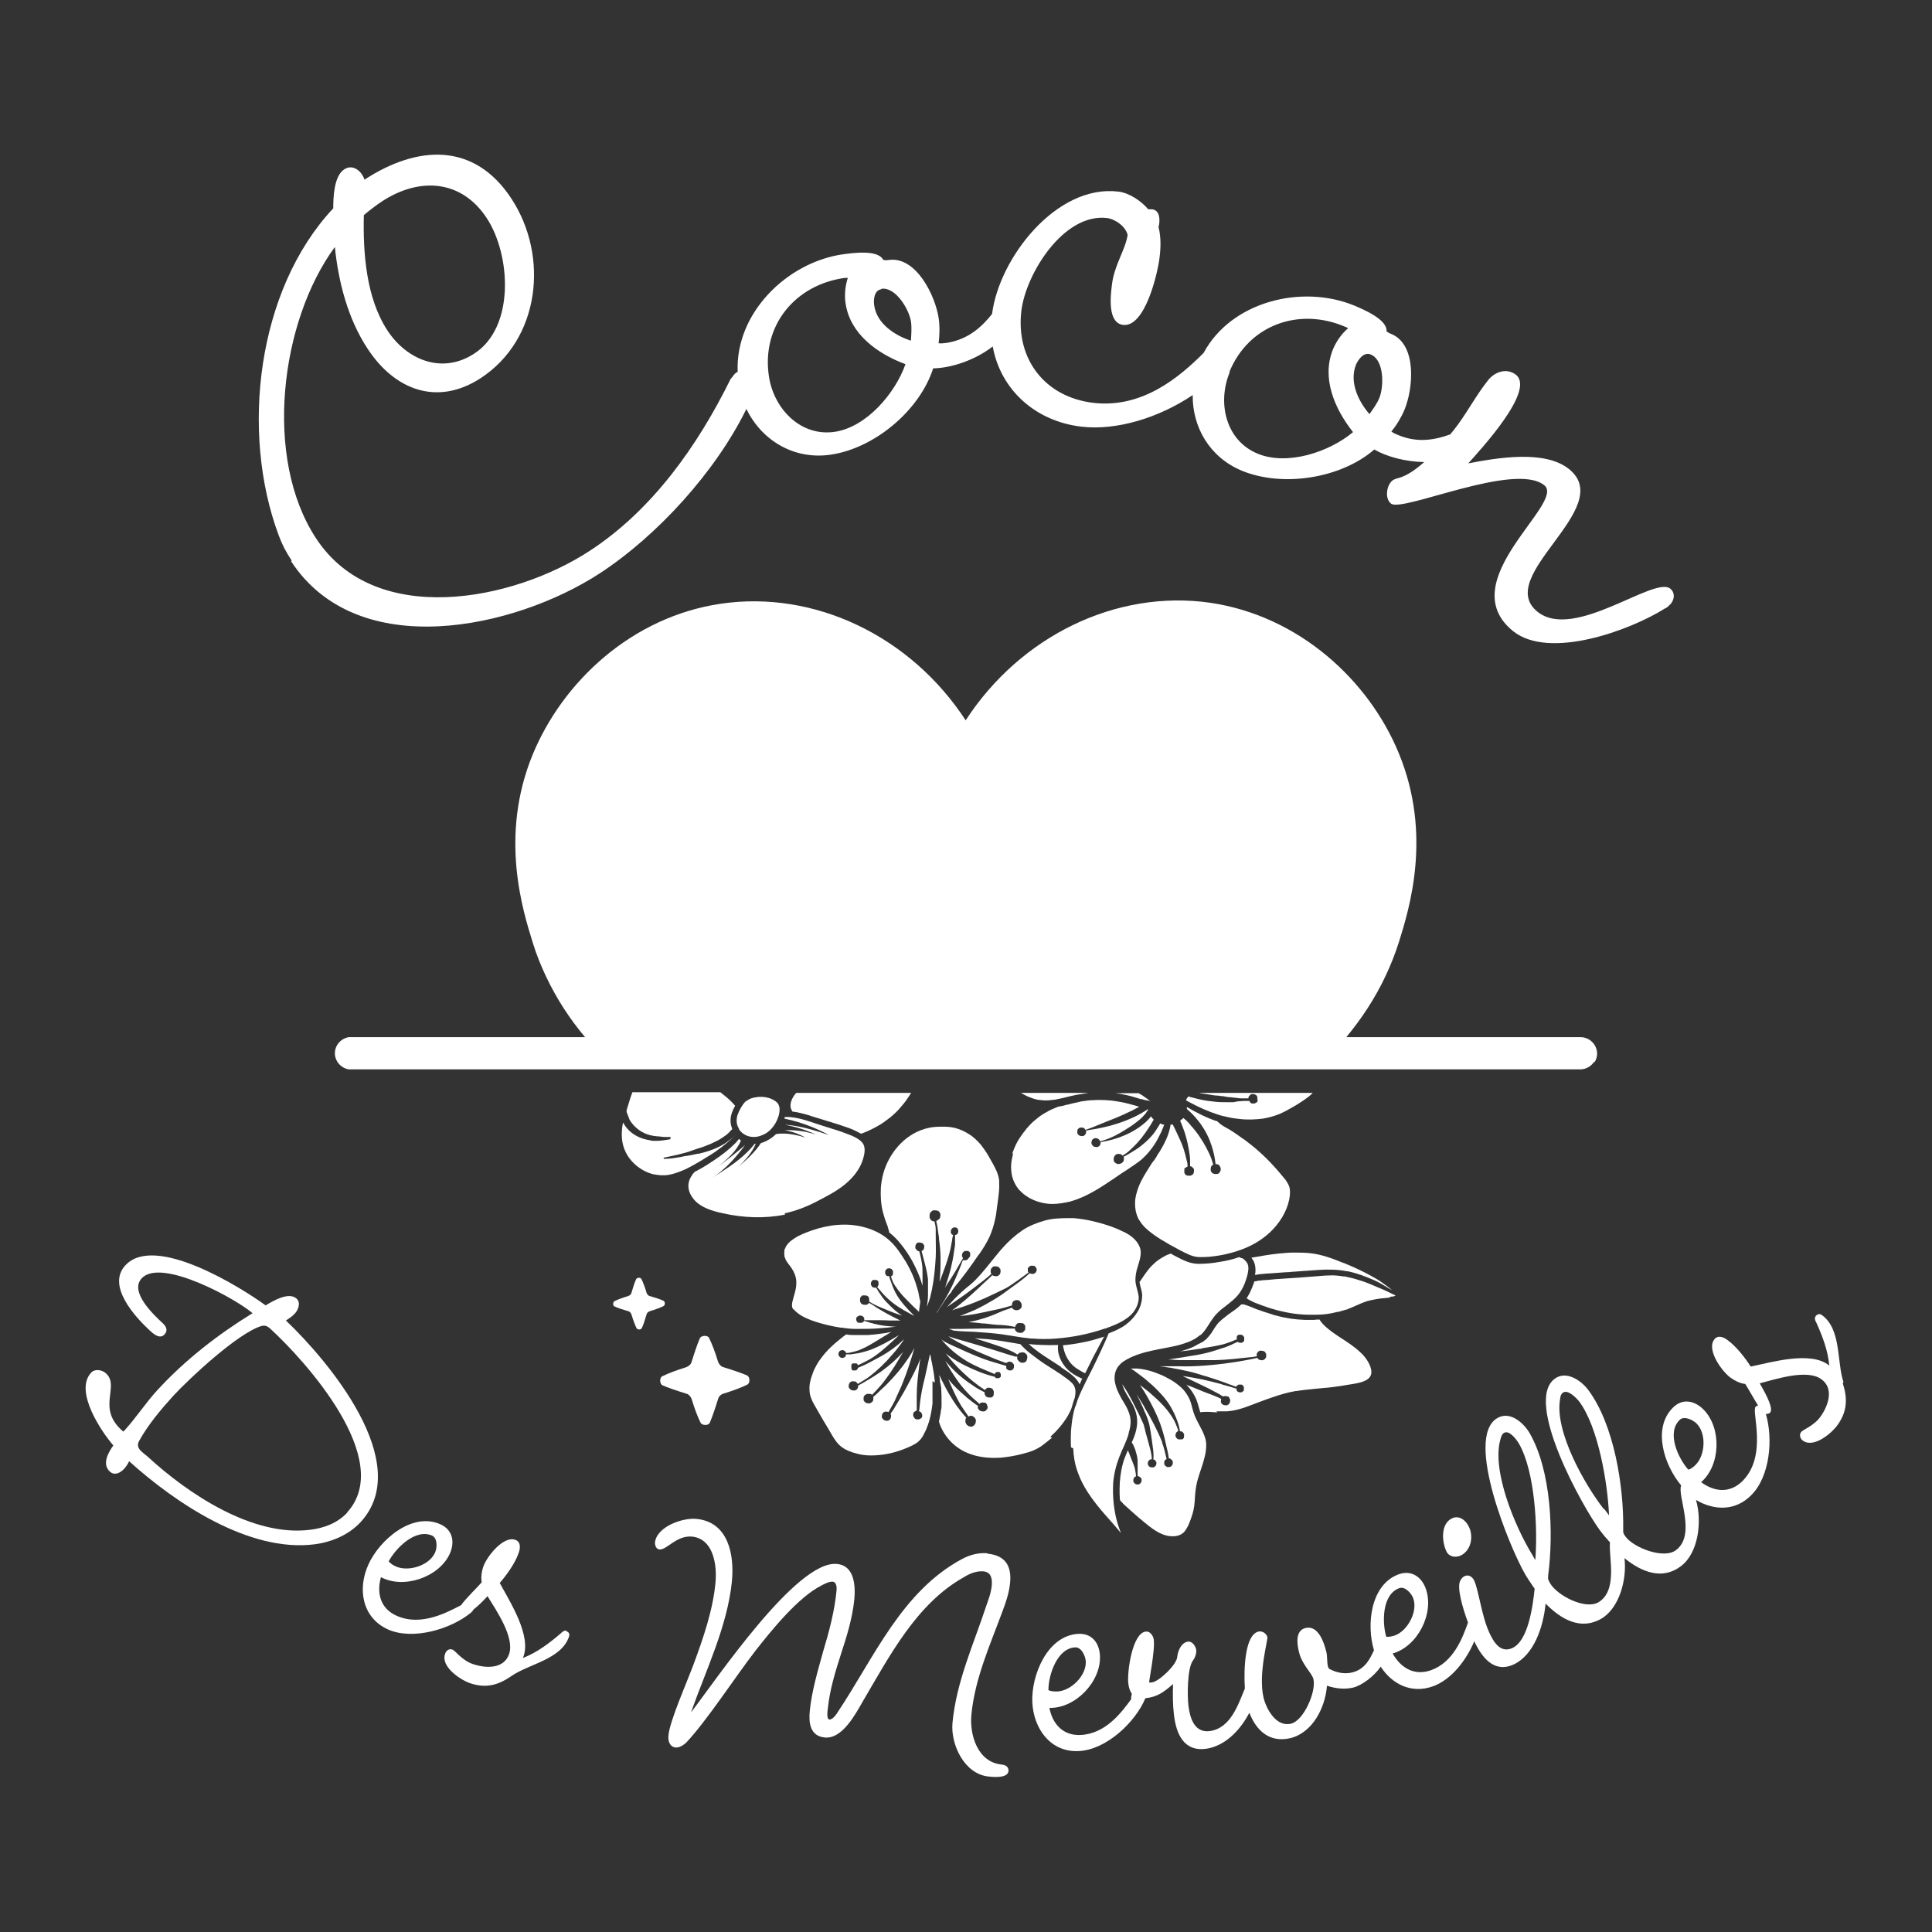
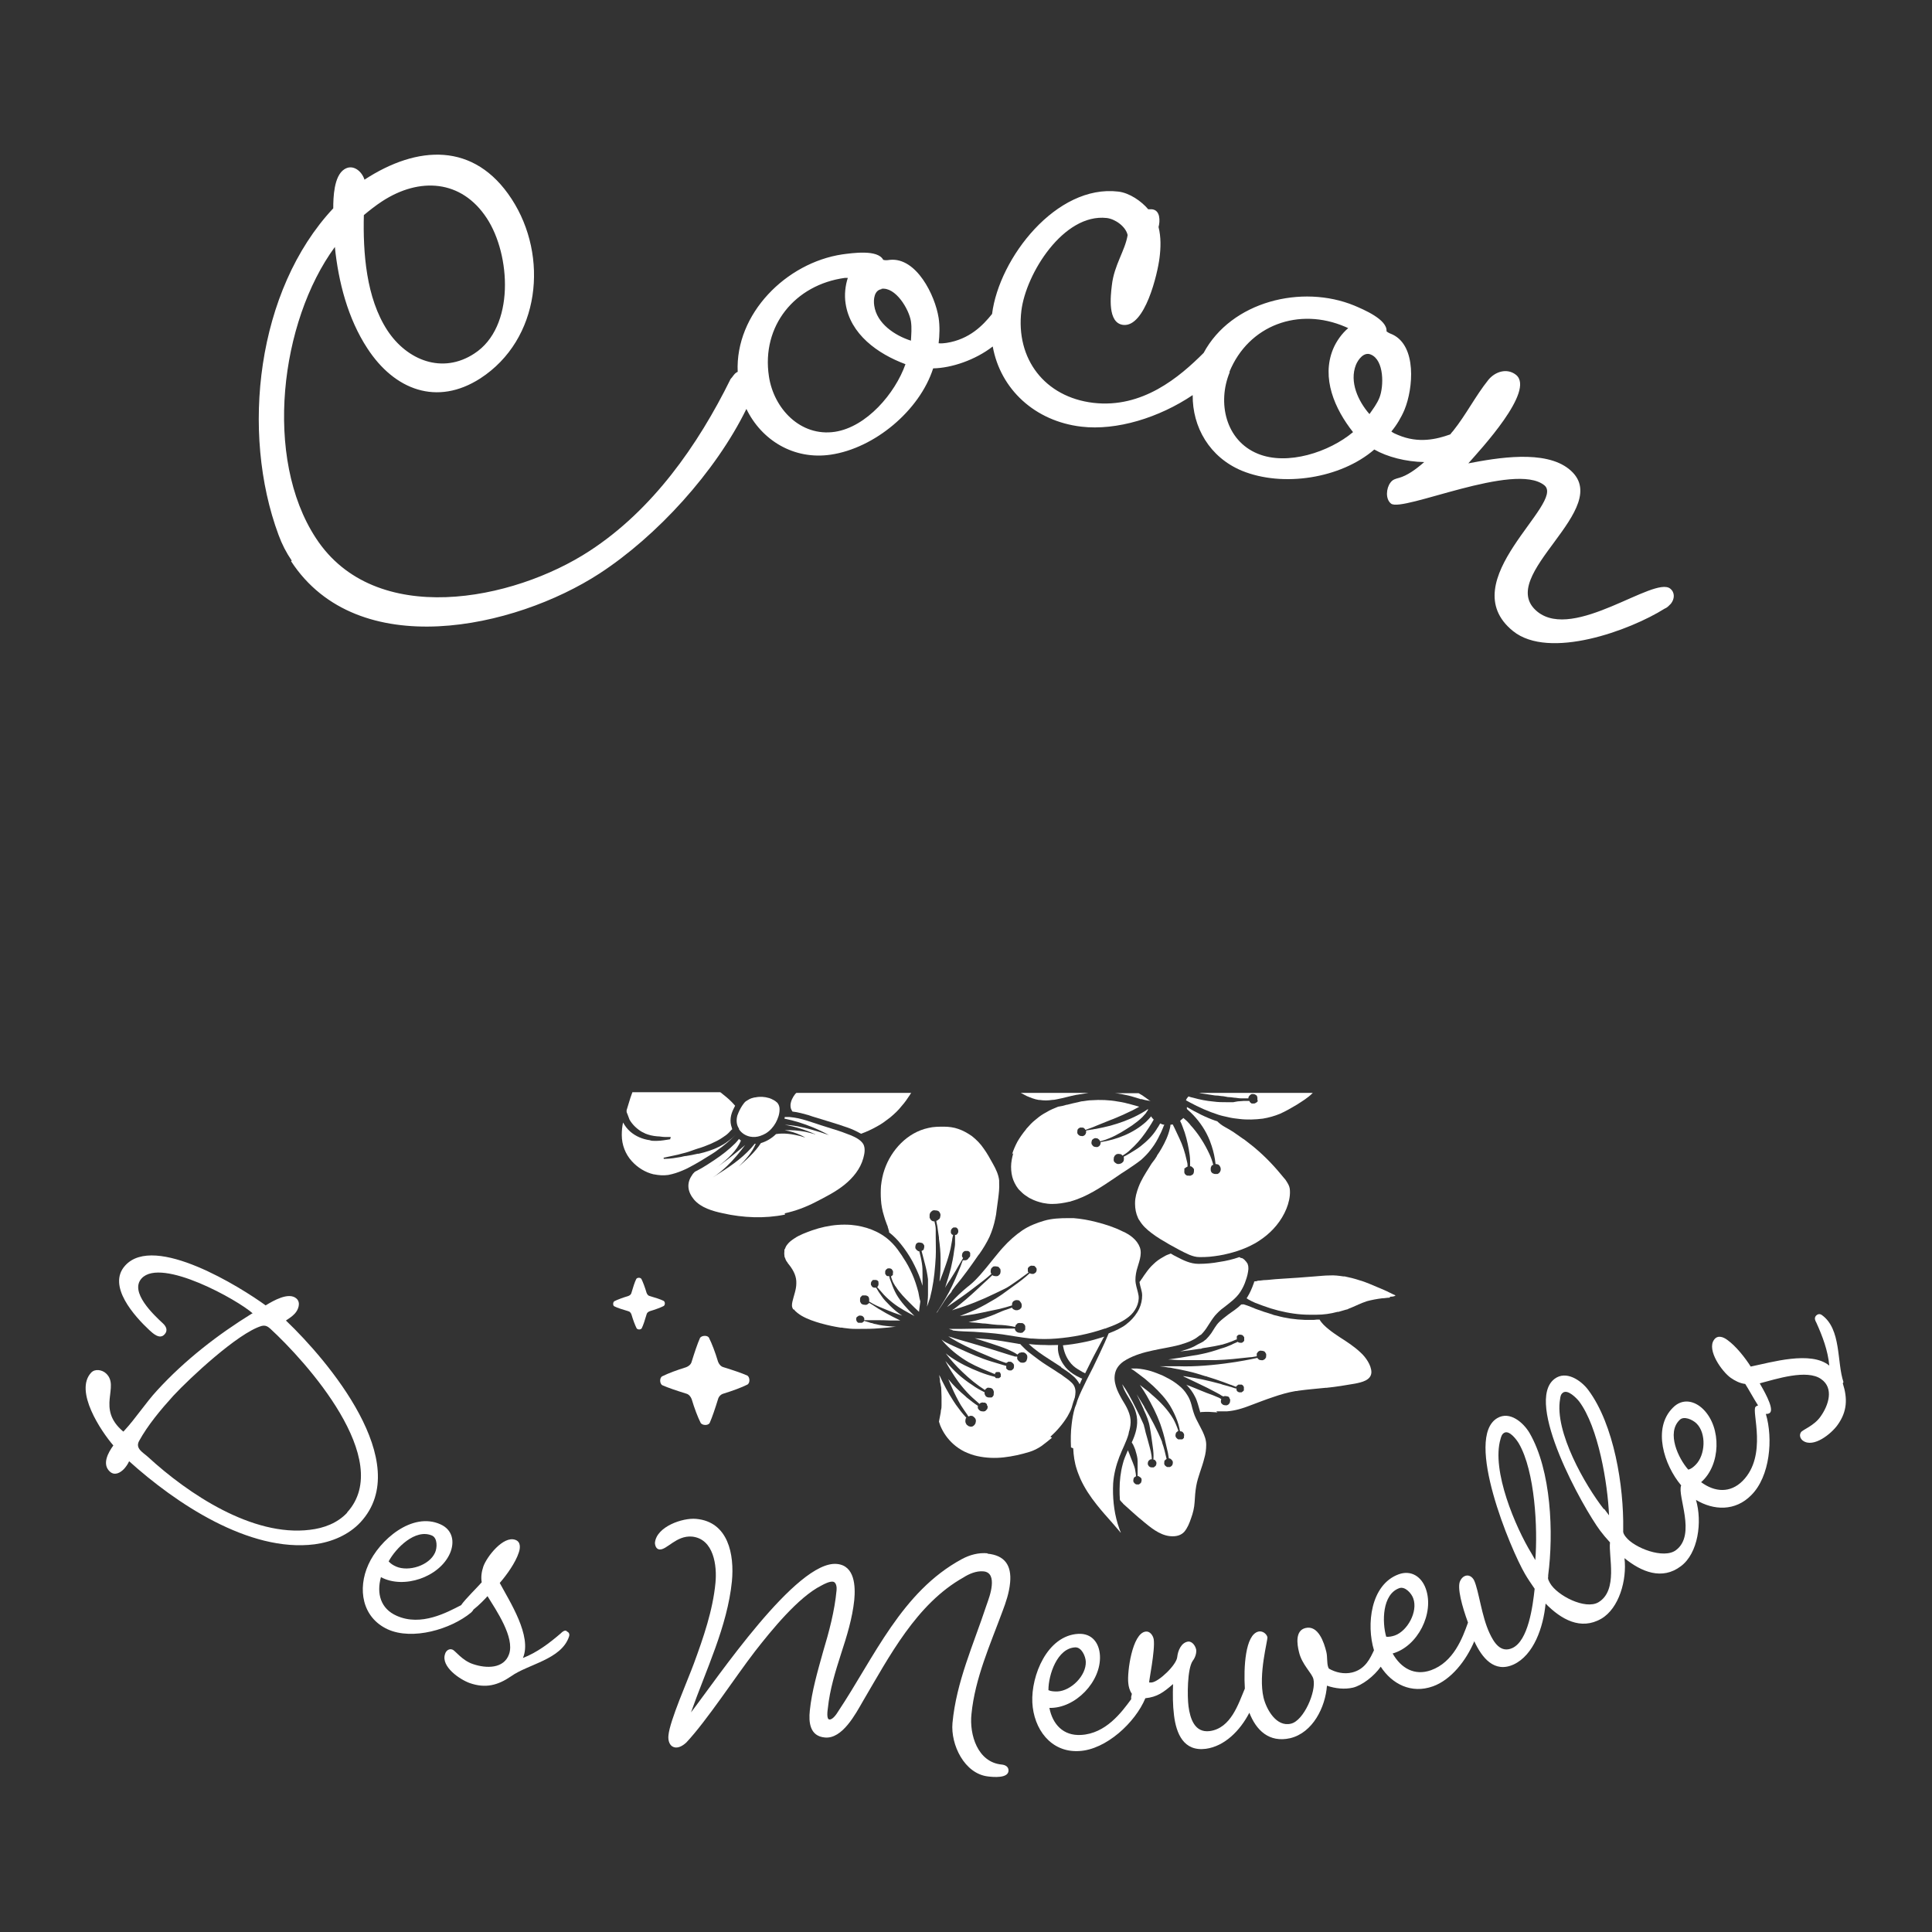
<svg xmlns="http://www.w3.org/2000/svg" id="Calque_2" data-name="Calque 2" version="1.1" viewBox="0 0 600 600">
  <rect x="0" y="0" width="600" height="600" fill="#333333" stroke="none" />
  <defs>
    <style>
      .cls-1 {
        fill: #fff;
        stroke-width: 0px;
      }
    </style>
  </defs>
  <path class="cls-1" d="M90.4,174.3c20.7,31.7,69.5,20.9,95.8,3.8,17.8-11.6,36-31.5,45.6-51.1,4.7,9.7,14.7,15.9,26.2,14.2,13.6-2,27.6-13.7,31.8-26.8,5.7-.1,13.1-2.6,18.5-6.8,2.4,13.3,13.1,23.2,27.5,24.9,11,1.3,24.2-2.8,34.6-9.8-.1,9.9,5.2,19.3,15.3,23.5,12.7,5.2,30.7,2.4,41.1-6.6,4,2.3,9.8,3.8,15.5,3.9-2.6,2.3-5.3,4.2-7.8,4.9-1.1.3-2,.5-2.7,1.5-1.3,1.7-1.6,5.1.2,6.5,3.5,2.8,38.4-13.1,47.6-5.7,6.8,5.5-28.9,29.8-9.7,45.3,11.2,9,36.3-.2,47.1-7,.8-.3,1.4-1,1.9-1.5,1.2-1.5,1.3-3.5-.2-4.7-5-4-29.8,16.3-41.2,7.2-13.8-11.1,24.7-32.3,9.8-44.3-7.5-6.1-22.4-3.5-31.3-1.8,3.6-4.1,20.9-22.6,14.8-27.5-2.8-2.2-6.5-1-8.6,1.6-4,5-6.9,10.8-10.9,15.8-.3.3-.6.7-.9,1.1-4.2,1.5-9.8,2.9-16.2.2-.7-.3-1.5-.6-2.1-1.1,1.6-1.9,3.1-4.4,4.1-6.8,2.7-6.6,3.8-19.7-3.7-23.3-.7-.3-1.3-.5-1.9-1,.3-3.7-7.2-6.8-10-8-16.3-6.7-38.2-1.3-46.8,14.7-7.5,7.5-19,17.3-34.3,15.5-15-1.8-24.1-13.6-22.3-28.6,1.4-11.5,13.1-30.3,26.5-28.8,2.6.3,5.9,2.6,6.5,5.3-.8,4.9-4.2,9.3-4.9,15.6-.4,3.3-1.4,11.7,3.5,12.3,6.8.8,10.7-15.9,11.3-20.8.4-3.1.5-6.4-.3-9.6.5-1.8.6-5.2-2-5.5h-1.2c-2.1-2.5-5.8-5.1-9.3-5.5-19.2-2.3-37,20.6-39.2,38-2.8,3.5-7,7.9-14.2,9-.7.1-1.6.2-2.4.1.3-2.4.4-5.3,0-7.9-1.1-7-6.9-18.8-15.1-18-.7.1-1.4.2-2.1,0-1.7-3.3-9.6-2.1-12.7-1.7-17.4,2.6-33.3,18.4-32.5,36.5-.1,0-.3.1-.4.2-.8.5-1.1,1.3-1.8,2-10.2,20.7-24.3,40.7-43.8,53.4-23.7,15.5-66.7,24.1-85-4-16.3-24.9-11.1-67.2,5.9-90.4,1.1,10.8,4,22.2,10.1,31.5,8.4,12.9,21.6,18,35.1,9.3,18.6-12.1,21.3-37.9,9.7-55.7s-29.3-16.7-45.7-6c-.8-2.6-3.6-5-6.3-3.2-3.2,2.1-3.4,8.7-3.4,12.1-23.8,25.4-28.8,69.6-17,101.4,1.1,3,2.4,5.5,4.1,8ZM421.1,113.3c.7-1.7,2.5-4.1,4.6-3.2,4.2,1.7,4.1,9.9,2.7,13.4-.8,2-2,3.5-3.1,5.1-3.5-4-6.3-10-4.2-15.3ZM381.8,115.5c6-14.6,21.6-20.2,36-14l.9.4c-2,1.7-3.7,4.1-4.7,6.5-3.7,9,.5,18.6,6.2,25.8-7.4,6.2-20.4,10.5-29.6,6.7-10-4.1-12.6-15.9-8.7-25.3ZM273.7,89.7c4.4-.7,8.6,6.3,9.2,10.1.3,2.1.1,4,0,6-5-1.6-10.6-5.3-11.4-10.9-.3-1.9,0-4.8,2.3-5.1ZM262.4,86.3h.9c-.8,2.4-1.1,5.3-.7,7.9,1.4,9.6,10,15.7,18.6,18.9-3.2,9.1-12.1,19.5-21.9,21-10.7,1.6-19-7.2-20.5-17.2-2.4-15.7,8.1-28.5,23.6-30.6ZM113,66.8c1.8-1.5,3.7-3,5.7-4.3,11.5-7.5,24.6-6.8,32.5,5.3,7.4,11.3,8.8,33.8-3.9,42-9.9,6.5-20.9,2.1-27-7.2-6.6-10.1-7.6-24.1-7.3-35.9Z" />
  <path class="cls-1" d="M572.5,429.2c-2.1-6.2-.6-16.4-6.7-20.8-.7-.5-1.4-.3-1.9.3-.5.7-.2,1.4.2,2.1,1.9,4.2,3.6,8.7,4,13.3-5.7-4.7-18-1-24.4.3-1.7-2.7-4.6-6.4-7.3-8.3-1.2-.9-3-1.6-4.1,0-2.3,3.2,2.5,9.9,5.2,11.8,1.3.9,2.8,1.7,4.5,1.9.8,1.2,2.6,4.5,4,6.7-.3,0-.6.2-.8.4-1.3,1.4,3.8,15.1-4,23-3.9,3.9-8.7,3.5-12.9.4,6.1-5.3,6.4-16.9.7-22.6-2.8-2.8-6.6-3.5-9.5-.5-6.4,6.4-2.7,17.8,2.6,24.1-1.3,3.2,4.8,15.3-1.6,20.1-3.8,2.9-13-.7-15.6-4.1-.4-.5-.9-1.2-.8-2v-.5c.2-13.1-2.8-32.4-10.9-43.2-2.2-2.9-6.8-6.1-10.4-3.4-9.6,7.2,8.9,40.1,14.1,47.1.9,1.2,1.9,2.4,3.1,3.7-.5,4.3,2.6,14.9-3.6,18.6-4.1,2.4-12.8-2.1-15-5.9-.3-.6-.8-1.3-.6-2v-.5c1.7-13,1-32.5-5.8-44.2-1.9-3.2-6.1-6.9-10-4.6-10.4,6.1,4.2,40.9,8.6,48.4.8,1.4,1.9,3,3,4.6-.6,5.6-2,16.1-6.9,18.4-3.7,1.7-5.8-1.8-7.1-4.6-2.5-5.3-3.3-13.1-4.8-16.4-.6-1.2-1.8-1.9-3-1.3-.6.3-1,.8-1.3,1.4-1.1,2,.6,8.1,2.4,13-1.7,4.8-4.5,12.3-11.5,14.8-5.1,1.8-9.3-.6-11.9-5.2,7.8-2.2,13-12.5,10.3-20.1-1.3-3.7-4.5-5.9-8.4-4.5-8.8,3.2-10.1,15.7-7.7,23.6-1.1,2.3-2.6,5.9-6.8,6.9-2.5.6-5.1,0-7.2-1.2l-.2-.4c-.5-1.4-.2-3.2-.6-4.8-.7-2.9-2.5-8.4-6.5-7.4-3.2.8-2.6,5-2,7.4.9,4,4.1,6.6,4.5,8.5.9,3.8-3,12.9-7,13.8-4.5,1.1-7.6-4.4-8.5-8.1-1.7-7.3,1.4-17.9,1.2-18.8-.3-1.1-1.6-2-2.8-1.7-4.1,1-4.6,11.2-4.2,17.7-2,4.7-4.3,12.3-10.9,13.2-4.7.6-6.1-3.9-6.6-7.7-.4-3.1-.4-11.6,1.3-14.1.7-.9,1.2-2.2,1.1-3.4-.2-1.2-1.2-2.7-2.5-2.6-2.2.3-3.2,2.9-3.4,4.8-.2,2.4-5.6,7.6-7.9,7.9h-.8c-.2-.1,1.9-10,1.4-13.4-.2-1.2-1.2-2.6-2.5-2.4-4.2.5-5.8,12.7-5.4,16,.1,1.1.4,2.3,1.1,3.3,0,.4-.3.9-.2,1.4,0,0,0,.2,0,.3-3,4.1-7.9,10.7-15.6,11.1-5.5.3-8.8-3.3-9.8-8.4,8.1.2,16.1-8.2,15.7-16.2-.2-4-2.5-7-6.7-6.8-9.7.5-14.7,13-14.3,21.3.4,8.2,5.7,15.6,14.5,15.1,8.4-.4,17.5-8.9,20.6-16.4,0,0,0,0,0,0,3.7-.4,5.6-1.8,8.6-4.4-.1,3.3-.1,6.5.3,9.7.7,5.7,3,11.3,9.9,10.4,5.8-.8,10.6-5.6,13.5-11.2,2.1,5.4,6.1,9.4,12.7,7.9,7-1.7,10.9-9.6,11.4-16.3,2.6.9,5.5,1.2,8.1.6,2.8-.7,6.5-3.5,8.6-6.5,3.5,5.4,9.5,8.5,16.2,6.1,5.6-2,10.3-7.9,12.9-14.1,0,0,0,.1,0,.2,2.3,4.9,6.1,9.9,12.2,7.1,6.2-2.9,9.2-11.5,9.9-18.9,4.8,4.9,10.9,8.4,17.3,4.7,5.5-3.2,8-12,7.2-18.8,5.3,4.3,11.7,6.9,17.5,2.5,5.4-4,6.7-13.8,4.7-20.6,5.5,3.3,12.2,3.6,17.2-1.5,5.8-5.8,6.8-17.5,4.5-25.2.5,0,1,0,1.4-.5,1.1-1.6-2.4-7.4-3.3-9,5-1.3,14.7-4.5,19.1-1.3,4,2.8,2.3,8.1-.2,11.6-2,2.9-5.6,4.1-6.1,4.9-.6.9-.2,2,.6,2.6,3.3,2.4,8.9-2.2,10.8-4.9,3-4.2,3.1-8.2,1.6-12.9ZM498.1,468.7c-5.8-7.4-15.4-24.1-13.6-34.2.1-.8.2-1.5.9-2,1.5-1.1,4.2,1.7,5,2.7,6,8,8.9,25.6,9.3,35.4l-1.5-2ZM325.6,524.8c0-4.6,2.7-13,8.4-13.2,1.9,0,3.1,2.7,3.2,4.4.2,4.4-4.6,9.1-8.8,9.3-1,0-1.9,0-2.8-.4ZM430.5,508.3c-1.3-4.5-1.3-13.2,4.1-15.1,1.8-.6,3.8,1.7,4.3,3.2,1.5,4.1-1.8,10.1-5.7,11.5-.9.3-1.8.5-2.8.4ZM476.8,484.5l-1.2-2.1c-4.9-8-12.5-25.7-9.6-35.5.2-.7.4-1.5,1.1-1.9,1.6-1,3.9,2.1,4.6,3.3,5,8.6,5.9,26.4,5.1,36.2ZM526.6,454.9c-.7.7-1.4,1.3-2.3,1.5-3.1-3.5-6.8-11.4-2.7-15.4,1.3-1.4,4.1-.1,5.3,1.1,3.1,3.1,2.7,9.8-.3,12.8Z" />
  <path class="cls-1" d="M88.8,410.1c.9-.6,2-1.3,2.8-2.2,1-1.1,1.9-3.3.5-4.6-2.4-2.2-7.3.7-9.6,2.1-7.7-5.6-34.5-22.4-43.6-12.4-5.8,6.3,3,15.9,7.5,20.1,1.1,1,3.2,3,4.7,1.3,1.2-1.3.4-2.6-.6-3.5-2.7-2.5-10.4-9.7-6.5-13.9,6.1-6.6,30,6.8,34.5,10.9h-.2c-10.7,6.6-20.9,14.5-29.5,23.9-3.6,3.9-6.6,8.6-10.2,12.5l-.3.3c-8.6-7.2-.9-14-5.4-18.1-1.2-1.1-3.4-1.5-4.6-.2-5.3,5.7,3.1,18.2,6.9,22.6-1.6,2.2-3.6,5.8-1.1,8.1,1.5,1.4,3.3.4,4.5-.9.6-.7,1.1-1.4,1.5-2.3,14.3,12.9,37.2,28.4,57.6,25.8,5.3-.7,10.6-2.9,14.3-6.9,16.9-18.4-10.4-50.4-23.1-62.5ZM107.8,469.8c-3,3.2-7.2,4.8-11.6,5.3-17.8,2.2-37.8-11.2-50.2-22.6-1.5-1.4-4.1-2.6-2.8-5,2.7-4.9,6.7-9.7,10.6-14,5.2-5.6,20.1-19.5,27.4-21.7,1.2-.3,1.9.1,2.7.8,11,10.1,38.8,40.8,23.9,57.1Z" />
-   <path class="cls-1" d="M451,471.5c-3.7,1.7-3.2,7.4-1.8,10.3.8,1.7,2.8,2,4.4,1.3,3.2-1.5,4.1-5.8,2.6-8.9-.9-2-3-3.7-5.2-2.7Z" />
  <path class="cls-1" d="M306.8,482.4c-2.9-.3-5.7.5-8.1,1.8-18.7,10.1-27.2,30.5-38.4,47.3-.3.5-1.6,2.6-2.7,2.5-1,0-.6-2.8-.5-3.5.6-5.8,2.3-11.3,4.1-16.9,1.8-5.5,3.5-11,4.1-16.7.4-4.2.2-10.7-5.4-11.2-12.5-1.2-37.3,35.7-45.3,46.1,4.6-13.1,11.3-26.7,12.7-40.7.8-8.3-1.1-18.5-11.1-19.4-4.2-.4-12.3,2.4-12.8,7.4,0,.9.4,2,1.4,2.1,2.3.2,5.2-4.4,10.1-4,6.8.7,7.8,9.1,7.3,14.3-.8,8.6-3.8,17.2-6.7,25.1-1.9,5.2-7.5,17.8-7.9,22.3-.2,1.6.3,3.6,2.2,3.8,1.2.1,2.4-.7,3.3-1.5,6.4-6.8,15.3-20.5,21.4-28.4,5-6.4,13.4-16.8,20.6-20.4.9-.5,2.5-1.3,3.5-1.2,1.2.1,1.3,1.9,1.2,2.7-.6,6.4-2.3,12.8-4.2,19.1-1.7,6.1-3.5,12.3-4.1,18.2-.4,3.7,0,8,4.7,8.4,5.4.5,9.5-7.3,11.8-11.3,8.2-13.9,16.6-30.2,31.2-38.4,1.7-1.1,4-2.1,6.2-1.9,2.4.2,2.8,2.3,2.6,4.4-.2,2.2-1,4.3-1.7,6.3-4,12.1-9.3,23.6-10.5,36.4-.6,6.7,3.7,15.8,11.1,16.6,1.6.2,6.1.6,6.3-1.7.1-1.4-1.1-1.9-2.1-2-7.5-.7-10.1-9.3-9.4-15.7,1.1-11.1,5.8-21.5,9.6-31.8,1.1-2.9,2.1-5.8,2.4-9,.5-5.3-1.6-8.5-7.1-9Z" />
  <path class="cls-1" d="M176.1,506.5c-.8-.3-1.4.2-2,.8-3.5,3-7.3,5.9-11.7,7.6,2.9-6.8-4.1-17.5-7.2-23.3,2.1-2.4,4.9-6.3,5.9-9.4.5-1.4.7-3.4-1.1-4-3.7-1.3-8.8,5.2-9.9,8.3-.5,1.5-.8,3.2-.5,4.9-1.2,1.4-5.2,5.3-6.4,7.1-4.3,2.2-12.4,6.7-20,3.3-5-2.2-6.3-6.9-4.9-12,7.1,3.8,18.1,0,21.4-7.3,1.6-3.6.9-7.4-2.9-9.1-8.8-4-19,4.9-22.4,12.5-3.4,7.5-2,16.4,6,20.1,7.7,3.5,19.6,0,25.9-5.2.3-.3.6-.6.7-.9,0,0,0,0,0,0,1.8-1.4,3.7-3.4,4.4-4.2,2.7,4.4,8.5,12.8,6.7,18-1.6,4.6-7.1,4.5-11.2,3.1-3.4-1.1-5.5-4.2-6.4-4.5-1-.4-2,.3-2.3,1.4-1.3,3.9,4.6,7.9,7.7,9,4.9,1.7,8.7.7,12.8-2.1,5.3-3.8,15.6-5.2,18-12.3.3-.8,0-1.5-.9-1.7ZM134.2,476.9c1.7.8,1.6,3.8.9,5.3-1.8,4-8.2,6-12.1,4.3-.9-.4-1.7-.9-2.3-1.6,2.2-4.1,8.3-10.3,13.5-8Z" />
  <path class="cls-1" d="M206.1,404c-1-.5-2.6-1-4.3-1.5-.5-.1-.8-.5-1-1-.5-1.7-1.1-3.3-1.6-4.3-.3-.5-1.3-.5-1.6,0-.5,1-1,2.6-1.5,4.3-.1.5-.5.8-1,1-1.7.5-3.3,1.1-4.3,1.6-.5.3-.5,1.4,0,1.6,1,.5,2.6,1,4.3,1.5.5.1.8.5,1,1,.5,1.7,1.1,3.3,1.6,4.3.3.5,1.3.5,1.6,0,.5-1,1-2.6,1.5-4.3.1-.5.5-.8,1-1,1.7-.5,3.3-1.1,4.3-1.6.5-.3.5-1.3,0-1.6Z" />
  <path class="cls-1" d="M205.7,430.2c1.8.8,4.5,1.7,7.4,2.6.8.2,1.4.9,1.7,1.7.9,3,1.9,5.6,2.8,7.4.5.8,2.3.9,2.8,0,.8-1.8,1.7-4.5,2.6-7.4.2-.8.9-1.5,1.7-1.7,2.9-.9,5.6-1.9,7.4-2.8.9-.5.8-2.3,0-2.8-1.8-.8-4.5-1.7-7.4-2.6-.8-.2-1.4-.9-1.7-1.7-.9-3-1.9-5.6-2.8-7.4-.4-.9-2.3-.8-2.8,0-.8,1.8-1.7,4.5-2.6,7.4-.2.8-.9,1.4-1.7,1.7-2.9.9-5.6,1.9-7.4,2.8-.9.4-.9,2.3,0,2.8Z" />
  <path class="cls-1" d="M329.6,424.7c1.2.8,2.4,1.5,3.5,2.5.9.7,1.7,1.7,2.2,2.7.3-.6.5-1.2.8-1.8-.3,0-.6-.2-.8-.3-.7-.3-1.4-.7-2-1.1-1.2-.8-2.2-1.7-3-2.9-1.2-1.7-2-4-1.7-6.1-1.4,0-2.7.1-4.1,0-1.7,0-3.3-.1-5-.3,1.9,1.8,4.1,3.3,6.3,4.7,1.2.8,2.5,1.6,3.7,2.4Z" />
  <path class="cls-1" d="M208.2,353.8c-1.4.2-2.8.5-4.2.5,0,0-.2,0-.3,0-.2,0-.3,0-.5,0-.5,0-.9,0-1.4-.2-2.2-.3-4.4-1.2-6.1-2.7-.9-.8-1.6-1.7-2.2-2.8,0,0,0,0,0,0-.3,1.3-.4,2.6-.4,3.9,0,3,1.1,5.9,3.1,8.1,1.8,2,4.2,3.5,6.8,4.1,0,0,0,0,.1,0,1.5.3,2.9.4,4.4.2,1.6-.3,3.1-.8,4.5-1.4.7-.3,1.4-.6,2.1-1,2.3-1.2,4.6-2.6,6.8-4,.6-.4,1.3-.8,1.9-1.3,2-1.4,3.9-3,5.7-4.8,0,0,0,0,0,0-.4.4-.9.8-1.2,1.1-.6.5-1.3,1-2,1.5-.6.4-1.2.7-1.9,1.1-2,1-4.2,1.7-6.4,2.2,0,0-.2,0-.3,0-1.2.3-2.4.5-3.6.7-.5,0-1.1.2-1.6.3,0,0,0,0,0,0-.8.1-1.7.3-2.5.4-.9.1-1.8.2-2.7.2-.3,0-.3-.4,0-.4,1-.2,1.9-.4,2.8-.6,1-.2,1.9-.4,2.9-.7,1.3-.3,2.5-.7,3.8-1.2.3-.1.6-.2.9-.3,1.4-.4,2.7-.9,4.1-1.5,1.3-.6,2.6-1.2,3.7-2,.6-.4,1.2-.8,1.7-1.3,0,0,.1-.1.2-.2.3-.3.6-.7,1-1,0,0,0-.2-.1-.3,0,0,0,0,0-.1-.8-2.1-.4-4.2.6-6.1.1-.3.3-.5.4-.8-1.1-1.3-2.3-2.4-3.6-3.4-.3-.3-.7-.5-1-.8h-27.3c-.4,1.1-.8,2.2-1.1,3.3-.2.8-.5,1.5-.7,2.3,0,.1,0,.3,0,.4,0,.3.2.6.3.9.2.5.4,1.1.6,1.6.9,1.6,2.4,3,4,3.9.1,0,.3.1.4.2.1,0,.3.1.4.2,1.2.5,2.5.8,3.8.9.8,0,1.6.2,2.4.2.5,0,1.1,0,1.6,0,.3,0,.3.4,0,.4Z" />
  <path class="cls-1" d="M330.1,417.8c.3,1.8.9,3.5,2,5,.7,1,1.6,1.8,2.6,2.4.5.3,1,.6,1.5.9.2.1.5.2.8.4.1-.3.3-.5.4-.8,1-2,2-4.1,3.1-6.1.6-1.1,1.2-2.3,1.8-3.4.2-.4.4-.8.7-1.1-.7.2-1.3.4-2,.6-1.6.5-3.2.9-4.8,1.2-2,.4-4,.7-6.1.9Z" />
  <polygon class="cls-1" points="377.9 361.7 377.9 361.7 377.9 361.7 377.9 361.7" />
  <path class="cls-1" d="M322.7,341.6c0,0,.1,0,.2,0,1.3.2,2.5.2,3.8,0,.5,0,1-.1,1.5-.2,2.1-.4,4.1-1,6.1-1.4,0,0,0,0,.1,0,1.2-.2,2.4-.4,3.7-.6h-21.1c.6.3,1.3.7,1.9,1,1.2.5,2.4,1,3.7,1.2,0,0,0,0,0,0Z" />
  <path class="cls-1" d="M431.7,402.7c.4,0,1.3,0,1.7-.4h0c-1.2-.5-2.4-1.2-3.6-1.7-1.5-.6-3-1.3-4.5-1.9-1-.4-2-.8-3.1-1.1,0,0,0,0,0,0-1.5-.5-3.1-.9-4.6-1.2-.1,0-.3,0-.4,0-1.4-.2-2.8-.4-4.3-.3-1.5,0-3.1.2-4.6.3-1.7.1-3.5.3-5.2.4-1.5.1-3,.2-4.6.3-1.6.1-3.2.2-4.9.4-.8,0-1.6.1-2.3.2-.4,0-.7,0-1.1.2-.2,0-.5,0-.7.1,0,.2-.1.5-.2.7-.5,1.4-1.1,2.8-1.9,4.1,0,.1-.2.3-.3.4,0,0,0,0,0,0,.2,0,.3.2.5.3.7.4,1.5.8,2.2,1.1.8.3,1.6.6,2.4.9,1.6.6,3.2,1.1,4.8,1.5,3.2.8,6.4,1.3,9.7,1.3.7,0,1.4,0,2.1,0,2.2,0,4.4-.3,6.6-.9.1,0,.2,0,.3,0,.8-.2,1.6-.5,2.4-.7.3,0,.6-.2.8-.3.3-.1.7-.3,1-.4.5-.2,1.1-.5,1.6-.7,0,0,.2,0,.2-.1.9-.4,1.9-.8,2.8-1.1,1.5-.4,3.1-.7,4.7-.9.8,0,1.6-.2,2.4-.2Z" />
  <path class="cls-1" d="M314.7,358.1c-.4,1.3-.7,2.9-.7,4.2,0,1.5.2,2.9.7,4.2.5,1.2,1.2,2.5,2.1,3.3.5.5,1,1,1.6,1.4.3.2.6.4.9.6,0,0,.3.2.3.2.1,0,.3.2.4.2,1.3.7,2.6,1.1,3.9,1.4,1,.2,1.9.3,2.9.3,0,0,0,0,0,0,1.8,0,3.6-.3,5.3-.7.1,0,.3,0,.4-.1,5-1.4,9.3-4.3,13.6-7.2,1.3-.9,2.6-1.8,3.9-2.6,1.5-1,3-2,4.4-3.1,1.1-1,2.1-2,3-3.2,0-.1.2-.2.3-.4,1-1.3,1.8-2.7,2.5-4.2.4-.7.7-1.5,1-2.2.1-.3.2-.6.4-.9,0,0,0,0,0,0-.4,0-.9-.2-1.3-.4-.3.5-.6,1.1-1,1.6,0,0,0,.1-.1.2-1.3,2.1-3.1,3.8-5,5.3-1,.8-2.1,1.4-3.2,2.1-.7.4-1.3.8-2,1.1,0,0,0,.1,0,.2,0,.3.1.5,0,.8,0,.3-.1.5-.3.7,0,0,0,0,0,0-.3.4-.9.6-1.4.6,0,0,0,0-.1,0-.4,0-.7-.3-1-.5,0,0-.1-.2-.2-.2,0,0,0-.2-.1-.2,0-.3-.1-.5,0-.8,0,0,0-.1,0-.2,0-.2.1-.3.2-.5,0,0,0-.1.1-.2.2-.2.4-.4.7-.5.3,0,.5-.1.8,0,0,0,0,0,0,0,0,0,0,0,.1,0,.3,0,.6.2.8.5.8-.5,1.6-1,2.3-1.7,1.8-1.6,3.4-3.4,4.8-5.4.7-1,1.3-1.9,1.9-2.9.2-.4.5-.8.7-1.2-.2-.2-.5-.5-.7-.8,0,0,0-.2-.1-.2-.5.6-1,1.1-1.6,1.7-3.9,3.5-9,5.5-14.1,6.3,0,0,0,.2,0,.3,0,.1,0,.2-.1.4,0,.2-.2.3-.3.5-.1.1-.3.2-.5.3-.2,0-.4.1-.5,0-.2,0-.4,0-.6-.1,0,0-.2,0-.3-.2-.1,0-.2-.2-.3-.3,0-.1-.1-.2-.2-.3,0,0,0,0,0,0,0-.2-.1-.5,0-.7,0-.1,0-.2.1-.4,0,0,0,0,0,0,0-.2.2-.3.3-.4.1-.1.3-.2.5-.3.2,0,.4-.1.5,0,0,0,0,0,0,0,.2,0,.4,0,.5.1.2.1.4.3.6.5,0,0,0,.2.1.3,0,0,.1,0,.2,0,.5-.1.9-.3,1.4-.4.4-.2.9-.3,1.3-.5,2.5-1,4.8-2.5,7.1-4,1.1-.8,2.2-1.6,3.2-2.6.3-.3.6-.7.9-1,.2-.2.3-.4.4-.6.2-.2.3-.4.4-.6,0-.1,0-.2,0-.3,0,0,0,0,0,0-.3.3-.7.5-1,.7-.3.2-.7.4-1,.6-.4.2-.9.5-1.3.7-2.7,1.4-5.5,2.4-8.4,3.2-1.5.4-3,.7-4.5,1-.4,0-.9.2-1.3.2-.6.1-1.1.2-1.7.3,0,.2,0,.3,0,.5,0,0,0,0,0,0,0,.1,0,.2-.1.4,0,.2-.2.3-.3.5-.1.1-.3.2-.5.3-.2,0-.4.1-.5,0-.2,0-.4,0-.6-.1,0,0,0,0,0,0-.2-.1-.4-.3-.5-.4l-.2-.3s0,0,0,0c0-.2-.1-.5,0-.7,0-.1,0-.2,0-.3,0,0,0,0,0,0,0-.2.2-.3.3-.5.1-.1.3-.2.5-.3.2,0,.4-.1.5,0,.1,0,.2,0,.3,0,0,0,.1,0,.2,0,.2.1.4.3.6.5,0,0,0,.2.1.2,1.1-.4,2.3-.8,3.4-1.3,1.4-.6,2.8-1.1,4.2-1.7,1.4-.5,2.7-1.1,4.1-1.7.6-.3,1.3-.6,1.9-.9.7-.3,1.3-.6,2-1,.4-.2.8-.4,1.1-.6-.8-.2-1.7-.5-2.5-.7-1.4-.4-2.7-.7-4.1-.9-2.7-.5-5.5-.6-8.3-.4-.9,0-1.7.2-2.6.3-.5,0-1,.2-1.5.3-1.1.2-2.2.5-3.4.8-.2,0-.3,0-.5.1-.7.2-1.5.4-2.3.5-1.2.5-2.5,1-3.6,1.7-.3.2-.6.3-.9.5-1,.6-1.9,1.3-2.7,2-.9.7-1.7,1.6-2.5,2.5-.1.1-.2.2-.3.4-1,1.2-1.9,2.5-2.6,3.7-.7,1.3-1.3,2.7-1.7,4Z" />
  <path class="cls-1" d="M246.5,406.6c.6.8,1.6,1.5,2.4,2,1.9,1.1,4,1.8,6.1,2.4.1,0,.2,0,.4.1,1.8.5,3.7.9,5.6,1.2.3,0,.7,0,1,.1,1.3.2,2.5.3,3.7.3.3,0,.6,0,.9,0,2.2,0,4.4,0,6.6-.2,1.7-.1,3.4-.3,5.1-.5,0,0,0,0,0,0-.6,0-1.2,0-1.8-.1-1.5-.1-3.1-.3-4.6-.7-.4,0-.7-.2-1.1-.3-.4,0-.7-.2-1.1-.3-.5-.1-.9-.3-1.4-.4,0,0,0,0,0,.1,0,.1-.1.2-.2.2-.1.1-.2.2-.4.3-.1,0-.2,0-.3,0-.1,0-.2,0-.3,0-.1,0-.2,0-.3,0,0,0-.1,0-.2,0-.2,0-.3-.2-.4-.3,0,0,0,0-.1-.1-.1-.2-.2-.4-.2-.6,0-.1,0-.2,0-.3,0-.1,0-.2.1-.3,0-.1.1-.2.2-.3,0,0,0,0,.1,0,.1-.1.3-.2.4-.3.2,0,.4-.1.7,0,.5,0,.8.4,1,.8,0,0,0,.1,0,.2,0,.1,0,.3,0,.4,1.1,0,2.2,0,3.3,0,0,0,.2,0,.2,0,0,0,0,0,.1,0,1.5,0,3.1,0,4.6.1,1,0,2,0,3,0-.8-.4-1.6-.8-2.4-1.2-1.4-.7-2.8-1.5-4.1-2.3,0,0-.1,0-.2-.1-.7-.4-1.3-.9-2-1.3-.3-.2-.7-.4-1-.6,0,.1-.2.3-.3.3,0,0,0,0-.1.1-.1,0-.2.2-.4.2-.2,0-.4.1-.6,0-.2,0-.4,0-.6-.1-.3-.1-.5-.3-.6-.5,0-.1-.1-.2-.2-.4,0-.1,0-.3,0-.4,0-.1,0-.3,0-.4,0-.1,0-.3.1-.4,0-.2.2-.3.3-.4,0,0,0,0,0,0,.1-.2.3-.3.5-.3.1,0,.2,0,.3,0,0,0,.2,0,.3,0,.2,0,.4,0,.6.1.3.1.5.3.6.5,0,0,0,.2.1.3,0,0,0,0,0,.1,0,.3.1.5,0,.8,0,0,0,0,0,.1.4.2.8.5,1.2.7.7.4,1.4.7,2.1,1,1.4.6,2.9,1.2,4.4,1.8.9.3,1.8.6,2.6.9-1.4-.9-2.6-1.9-3.8-3.1-1-1-2-2-2.7-3.1-.6-.8-1.1-1.6-1.6-2.5-.1,0-.3,0-.4,0-.2,0-.4,0-.5-.1-.2,0-.4-.2-.5-.4,0-.1-.1-.2-.2-.3,0-.2-.1-.4,0-.7,0-.1,0-.2.1-.3,0,0,0,0,0,0,0-.1.2-.3.3-.4,0,0,.1-.1.2-.2,0,0,.1,0,.2,0,.2,0,.3,0,.5,0,.2,0,.4,0,.5.1,0,0,0,0,0,0,.2,0,.3.2.5.4,0,0,0,0,0,.1,0,0,0,.1,0,.2,0,.2.1.4,0,.7,0,.1,0,.2-.1.3,0,.2-.2.3-.3.4,0,0,0,0,0,0,0,0,0,0,0,0,.7.8,1.4,1.6,2.1,2.4,0,0,0,0,0,0,1.8,1.9,3.9,3.5,6.2,4.8,1.1.6,2.1,1.2,3.3,1.8-.1-.1-.2-.2-.3-.3-2-2-3.9-4-5.3-6.4-.6-1.1-1.1-2.2-1.5-3.4-.2-.5-.4-1.1-.6-1.6,0-.2-.1-.5-.2-.7,0,0,0,0,0,0-.1,0-.2,0-.3,0,0,0-.1,0-.2,0-.2,0-.4-.2-.5-.4,0,0-.1-.2-.2-.3,0-.2,0-.3,0-.5,0,0,0-.1,0-.2,0-.1,0-.2.1-.3,0-.2.2-.3.3-.4,0,0,0,0,.1-.1,0,0,.2-.1.3-.2.2,0,.3,0,.5,0,0,0,0,0,0,0,.1,0,.3,0,.4.1.2,0,.4.2.5.4,0,0,.1.2.2.3,0,.2.1.4,0,.7,0,0,0,.1,0,.2,0,0,0,.1,0,.2,0,.2-.2.3-.3.4,0,0-.2.2-.3.2,0,.2.2.5.2.7.2.6.5,1.3.9,1.9.1.2.2.4.4.6,1.2,1.9,2.8,3.5,4.4,5.1.9.9,1.8,1.8,2.8,2.7,0-.3.1-.6.1-.9.1-.7.2-1.5.3-2.2,0,0,0,0,0,0,0,0,0-.1,0-.2-.3-.9-.4-1.9-.6-2.8-.5-1.9-1.1-3.8-1.9-5.6-.8-1.8-1.7-3.5-2.8-5.1-.3-.5-.6-1-1-1.5-.9-1.4-2-2.7-3.2-3.8-3.3-3-7.6-4.5-12-4.9-1.4-.1-2.7-.1-4.1,0-2.7.2-5.4.8-8,1.7-1.9.7-3.9,1.4-5.5,2.5-.9.6-1.6,1.1-2.2,1.9-.1.1-.2.3-.3.4,0,0,0,0,0,0,0,0,0,0,0,0-.1.2-.2.4-.3.6,0,.2-.2.4-.3.6,0,0,0,0,0,0,0,0,0,0,0,0,0,.1,0,.2,0,.4,0,.5-.1.8,0,1.3,0,.5.1.7.3,1.1,0,.2.2.4.2.5.1.2.2.4.4.6.2.4.5.7.8,1.1,1.2,1.6,2.1,3.4,2,5.5,0,1.9-.8,3.8-1.2,5.6-.2.9-.3,1.7.3,2.5Z" />
  <path class="cls-1" d="M326.2,446.2c2-1.8,3.9-4,5.3-6.3.5-.9,1-1.8,1.3-2.7.3-1.1.6-2.1,1-3.2.1-.6.2-1.1.2-1.7,0-1.2-.4-2.2-1.3-3-.9-.9-2.1-1.6-3.1-2.4-.7-.4-1.4-.9-2-1.3-1.7-1.1-3.4-2.1-5-3.3-.5-.4-1.1-.8-1.6-1.2-.6-.4-1.1-.9-1.7-1.3-.5-.4-1-.9-1.5-1.4-.3-.3-.6-.6-.9-.9,0,0,0,0,0-.1-.3,0-.5,0-.8-.1-3.1-.5-6.2-1.1-9.3-1.4-1.4-.1-2.7-.2-4.1-.3,1.8.6,3.5,1.1,5.3,1.7,1.7.6,3.4,1.1,5,1.8.8.4,1.6.7,2.4,1.2.2.1.4.3.6.4,0-.1.2-.3.4-.4,0,0,.2-.1.2-.2,0,0,.1,0,.2,0,.1,0,.2,0,.3-.1,0,0,0,0,0,0,.2,0,.4,0,.6,0,0,0,0,0,0,0,.6,0,1.1.5,1.3,1,0,0,0,0,0,0,0,.3.1.5,0,.8,0,.1,0,.3-.1.4,0,0,0,.2-.1.2,0,0,0,.1,0,.2,0,.1-.2.2-.3.3-.2.2-.5.3-.8.3,0,0,0,0,0,0-.3,0-.6,0-.8-.1-.2-.1-.4-.3-.6-.5,0,0,0,0,0,0-.2-.2-.3-.4-.4-.6,0,0,0,0,0,0,0-.2,0-.3,0-.5,0,0,0-.1,0-.2-.2,0-.3,0-.5,0-.3,0-.5-.1-.7-.2,0,0,0,0-.1,0-.9-.3-1.8-.5-2.6-.8-3.4-1.1-6.7-2.1-10.1-3.1-1.7-.5-3.4-1-5.2-1.5-.7-.2-1.5-.5-2.2-.7.3.2.6.4.9.6,2.8,1.7,5.8,3.1,8.8,4.4,1.5.6,3,1.3,4.5,1.9,1.3.5,2.5,1,3.8,1.4,0,0,0-.1.2-.1.1-.1.3-.2.4-.3,0,0,.1,0,.2,0,.1,0,.2,0,.3,0,.2,0,.4,0,.5.1.2.1.4.3.6.5,0,.1.1.2.2.3,0,0,0,.1,0,.2,0,.2,0,.3,0,.5,0,.1,0,.2-.1.4,0,0,0,0,0,0,0,.2-.2.3-.3.4-.1.1-.3.2-.4.3-.2,0-.3,0-.5,0,0,0,0,0,0,0-.2,0-.3,0-.5-.1-.2-.1-.4-.3-.6-.5,0,0,0,0,0-.1,0,0,0-.1,0-.2,0-.2,0-.3,0-.5-.6-.2-1.1-.3-1.7-.5-1-.3-2-.6-3-.9-3.3-1-6.4-2.4-9.5-3.8-1.5-.7-3-1.3-4.5-2.1-.4-.2-.9-.5-1.4-.9.4.5.8,1,1.3,1.5,2.1,2.2,4.6,4.1,7.2,5.6,2.5,1.4,5.1,2.4,7.7,3.5.1,0,.2.1.4.2,0,0,0-.2,0-.2,0,0,0-.2.1-.2,0,0,0,0,.1-.1,0-.1.2-.2.3-.2.1,0,.3,0,.4,0,.1,0,.3,0,.4,0,.2,0,.3.2.4.4,0,0,0,.2.1.2,0,.2,0,.4,0,.5,0,0,0,0,0,0,0,0,0,.2,0,.3,0,.1-.1.2-.3.3,0,0-.1.1-.2.2,0,0,0,0-.1,0-.1,0-.3,0-.4,0-.1,0-.3,0-.4,0-.2,0-.3-.2-.4-.4,0,0,0,0,0,0-1.6-.4-3.2-.9-4.7-1.5-3.1-1.2-6.2-2.7-9-4.6-.6-.4-1.1-.8-1.6-1.2,1.6,2.1,3.3,4,5.2,5.8,2.2,2.1,4.5,4,7,5.6,0-.1.2-.3.3-.4.1-.1.3-.2.4-.3,0,0,0,0,0,0,.2,0,.4-.1.6,0,.2,0,.4,0,.6.1.3.1.5.3.6.5,0,.1.1.2.2.4,0,.3.1.5,0,.8,0,0,0,.2,0,.3,0,0,0,0,0,.1,0,.2-.2.3-.3.5,0,0,0,0,0,0-.1.2-.3.3-.5.3-.1,0-.2,0-.3,0,0,0-.2,0-.3,0-.2,0-.4,0-.6-.1-.3-.1-.5-.3-.6-.5,0-.1-.1-.2-.2-.4,0-.2-.1-.4,0-.6-1.4-.7-2.7-1.4-3.9-2.3-3.1-2-5.7-4.4-8.1-7.2-.1-.1-.2-.2-.3-.4,1.2,2.3,2.6,4.5,4.1,6.6,1.1,1.5,2.3,2.9,3.6,4.2.9.9,2,1.8,3,2.7,0,0,0,0,.1-.1,0,0,.1-.1.2-.2,0,0,.2,0,.3-.1.2,0,.4-.1.6,0,.1,0,.2,0,.3,0,0,0,.1,0,.2,0,.2.1.4.3.6.5,0,0,0,0,0,0v.3c.2.2.3.5.2.7,0,.1,0,.3-.1.4,0,.1-.1.2-.2.3,0,0-.1.1-.2.2,0,0-.1.1-.2.2,0,0-.2.1-.3.1-.2,0-.4.1-.6,0-.2,0-.4,0-.6-.1-.2-.1-.4-.3-.6-.5,0-.1-.1-.2-.2-.3,0-.2-.1-.5,0-.7,0,0,0,0,0-.1-1.1-.7-2.1-1.5-3.1-2.3-.3-.2-.5-.4-.8-.7-1.9-1.6-3.7-3.3-5.3-5.3.4,1,.8,1.9,1.2,2.8.8,1.8,1.7,3.6,2.7,5.3.7,1.1,1.4,2.1,2.1,3.1,0,.1.2.3.3.4,0,0,0,0,0,0,0,0,0,0,0,0,.2,0,.3-.2.5-.2.1,0,.2,0,.3,0,0,0,0,0,.1,0,0,0,0,0,0,0,.3,0,.6.2.8.4.2.2.4.4.5.7.1.3.1.6,0,.9,0,.1,0,.2-.1.4,0,0,0,0,0,0-.2.4-.5.7-.9.9-.3.1-.6.1-.8,0-.3,0-.6-.2-.8-.4,0,0,0,0,0,0-.2-.1-.3-.3-.4-.5-.1-.2-.2-.4-.2-.6,0-.3,0-.6.1-.9,0-.1.1-.2.2-.3-1.2-1.3-2.2-2.6-3.2-4-.3-.4-.5-.8-.8-1.2-1.7-2.6-3.1-5.3-4.4-8.1,0,0,0,0,0,0,0,.4.1.9.2,1.3,0,.5,0,1,.2,1.5,0,.4.2.9.2,1.3,0,.9.1,1.8.1,2.7,0,.6,0,1.3,0,1.9,0,.2,0,.5,0,.7,0,.5,0,1-.2,1.6,0,.5-.1.9-.2,1.4-.1.7-.3,1.4-.4,2.1.1.4.3.8.4,1.2.9,2.2,2.3,4.2,4.1,5.8,1,.9,2.2,1.7,3.4,2.3,1.3.6,2.6,1.1,4,1.4,2.7.6,5.5.7,8.2.4,2.7-.3,5.4-.9,8-1.7,1.3-.4,2.5-1,3.7-1.8,1.1-.8,2.2-1.7,3.3-2.6Z" />
  <path class="cls-1" d="M243.7,376.8c3.3-.7,6.5-1.9,9.6-3.5,3.1-1.6,6.3-3.2,9-5.4,2.6-2.1,4.9-4.9,5.8-8.2.4-1.4.7-3.1,0-4.4-.8-1.3-2.4-2.1-3.8-2.7-.3-.1-.5-.2-.8-.3-1.3-.5-2.6-1-3.9-1.4-.2,0-.5-.2-.7-.2-.7-.2-1.5-.5-2.2-.7-.6-.2-1.3-.4-1.9-.6-.5-.2-1-.3-1.5-.5-1.8-.6-3.6-1.2-5.4-1.6-.9-.2-1.8-.3-2.7-.4-.4,0-.9,0-1.3,0,0,0-.1,0-.2,0,0,0,0,0,0,0,0,.2,0,.3-.1.5,3,.6,5.9,1.5,8.8,2.7,1.7.7,3.4,1.5,5,2.4-.9-.3-1.8-.6-2.7-.9-3.6-1.1-7.2-2.1-11-2.3,3.3.6,6.5,1.6,9.6,3-.2,0-.5-.1-.7-.2-.8-.2-1.6-.4-2.4-.6-2.2-.4-4.4-.6-6.5-.5,1.7.3,3.4.8,4.9,1.5.5.2,1,.5,1.5.8-.5-.2-1.1-.3-1.6-.5-2.5-.6-5-1-7.5-.6-1.3,1.3-3,2.3-4.7,2.8-1.8,2.8-4.4,5.1-6.9,7.3,2.1-2.1,4.2-4.4,5.3-7.1-.1,0-.2,0-.3,0-2.9,3.7-6.8,6.5-10.9,9.1-.7.5-1.5.9-2.2,1.4,1.6-1,3.1-2.3,4.5-3.6,2.1-2,3.9-4.2,5.6-6.5-2.4,2.1-4.9,4.1-7.5,6-.5.4-1,.7-1.6,1.1.3-.2.6-.4.9-.6,2.8-2.2,5.6-4.7,6.9-7.9-.2-.1-.4-.3-.6-.5-.4.5-.7.9-1.1,1.3-2,2-4.2,3.7-6.6,5.3-.8.5-1.5,1-2.3,1.5-1.1.7-2.3,1.4-3.5,2-.1,0-.2.1-.3.2-.3.3-.6.6-.8,1-.8,1.1-1.2,2.4-1.1,3.7.1,1.4.8,2.7,1.7,3.8,2.2,2.6,5.8,3.6,9,4.3,6.3,1.4,12.9,1.7,19.3.4Z" />
  <path class="cls-1" d="M390.6,341.7c0,0,0,.1,0,.2,0,.2-.2.3-.3.4,0,0,0,0,0,0,0,0-.2.2-.3.2-.2.1-.3.2-.5.2-.1,0-.3,0-.4,0,0,0,0,0,0,0-.1,0-.2,0-.3,0,0,0,0,0-.1,0-.3-.2-.6-.4-.7-.8,0,0,0,0,0,0-.2,0-.5,0-.7,0-.8,0-1.5,0-2.3.1-.7,0-1.3.2-2,.3-.7,0-1.4,0-2,0-1.4,0-2.7,0-4.1-.2-2.2-.2-4.3-.6-6.4-1.2-.5-.1-.9-.2-1.4-.4-.2.2-.3.4-.5.6-.1.2-.2.4-.3.6.4.2.7.4,1.1.6,2.9,1.6,5.9,2.9,9,3.9.9.3,1.9.5,2.8.7,1.2.3,2.5.5,3.7.6,2.4.3,4.9.2,7.3-.1,1.8-.3,3.6-.8,5.3-1.5,1.8-.8,3.5-1.8,5.2-2.8,1.7-1.1,3.4-2.1,4.8-3.5,0,0,.1-.1.2-.2h-35.5c.4,0,.8.2,1.2.2,1.3.2,2.6.4,3.9.6.7,0,1.4.1,2,.2.7,0,1.3.2,2,.3.7,0,1.3.1,2,.2.6,0,1.3.2,2,.2.7,0,1.4,0,2.1,0,.1,0,.2,0,.3,0,0-.2,0-.3.1-.5.1-.2.3-.4.5-.6.1,0,.2-.1.3-.2.2,0,.5-.1.8,0,.3,0,.5.2.7.3,0,0,0,0,0,0,.1.1.3.2.3.4,0,0,0,0,0,0,0,0,0,.2.1.3,0,0,0,.2,0,.3,0,.1,0,.3,0,.4,0,0,0,.1,0,.2Z" />
  <path class="cls-1" d="M354.4,341.3c.7.2,1.4.4,2.1.5.2,0,.5,0,.7.2,0,0,0,0,0,0,0,0,0,0,0-.1,0,0-.2-.1-.3-.2-.7-.5-1.4-1-2.1-1.5-.4-.2-.8-.5-1.2-.7h-7.4c1.4.1,2.7.4,4.1.7,1.4.3,2.7.8,4.1,1.2Z" />
  <path class="cls-1" d="M367.7,363.2s0,0,0,0c0-.2.2-.3.3-.4.2-.2.5-.4.8-.5,0,0,0-.1,0-.2,0,0,0-.2,0-.3,0-.6-.2-1.1-.3-1.6-.5-2.3-1.2-4.5-2.2-6.6-.5-1.1-1-2.1-1.5-3.2-.2-.4-.4-.8-.6-1.2-.2,0-.5.1-.7.1,0,.4-.1.8-.2,1.2-.5,2.2-1.5,4.3-2.6,6.2-.4.7-.9,1.5-1.4,2.2,0,0,0,0,0,.1-.4.7-.9,1.4-1.4,2-.4.5-.7,1.1-1.1,1.7-1.2,1.9-2.4,3.8-3.2,5.9-.6,1.6-1.1,3.3-1.1,5,0,0,0,.2,0,.3,0,1.5.3,3,.9,4.3,0,0,0,0,0,0,.1.2.2.5.4.7,1,1.7,2.3,2.9,3.9,4.1,1.7,1.3,3.6,2.4,5.5,3.5,2,1.1,4.1,2.3,6.2,3.2,1,.4,2,.7,3.1.7,1,0,2.1,0,3.1-.1,2-.2,4-.5,5.9-1,3.7-.9,7.5-2.4,10.6-4.7,3.2-2.3,5.9-5.5,7.4-9.2.7-1.7,1.2-3.8,1.1-5.6,0-.9-.3-1.7-.8-2.5-.3-.5-.6-1-1-1.4-.3-.4-.7-.8-1-1.2-2.8-3.4-5.9-6.5-9.3-9.2-.1,0-.2-.2-.4-.3-.6-.5-1.2-.9-1.8-1.4,0,0-.1,0-.2-.1-1-.7-2-1.4-3-2.1-.9-.6-1.8-1.1-2.7-1.6,0,0,0,0,0,0-.9-.5-1.7-1.1-2.4-1.8-.1,0-.2,0-.3-.1,0,0,0,0-.1,0-3.2-1.1-6.1-2.6-9-4.3,0,.2,0,.4,0,.6,0,0,0,0,0,0,0,0,.1.1.2.2.6.5,1.1,1,1.7,1.6,2.2,2.3,4,5,5.2,8,.2.6.4,1.1.6,1.7.6,1.8,1,3.7,1.2,5.6,0,0,0,0,0,0,.2,0,.4,0,.5.1,0,0,.1,0,.2,0,.1,0,.2.1.3.2.2.1.3.3.4.5.1.2.2.4.2.6,0,.1,0,.3,0,.4,0,.3-.2.5-.3.8-.1,0-.2.2-.3.3-.1,0-.2.1-.4.2-.1,0-.3,0-.4,0,0,0,0,0-.1,0,0,0-.2,0-.3,0-.2,0-.4-.1-.6-.2-.2,0-.3-.2-.5-.4-.1-.2-.2-.4-.2-.6,0-.2,0-.4,0-.6,0-.2.1-.4.2-.6,0-.1.1-.2.2-.3,0,0,.1,0,.2-.1,0,0,0,0,0,0,0,0,0,0,0,0,0,0,.1,0,.2,0-.3-1.2-.7-2.3-1.2-3.4-.7-1.5-1.5-3-2.4-4.4-.8-1.3-1.7-2.5-2.7-3.7-.3-.3-.5-.6-.8-.9-.1-.1-.2-.3-.3-.4,0,0-.2-.2-.2-.2-.5-.6-1.1-1.1-1.7-1.6,0,0,0,0,0,0-.2.2-.4.4-.7.6-.1.1-.2.2-.3.3.3.6.6,1.3.8,1.9.9,2.2,1.5,4.7,1.9,7,.2,1.1.4,2.4.4,3.5,0,.6,0,1.2,0,1.7,0,0,0,0,.1,0,.2,0,.4.1.6.3.2.2.4.4.5.6,0,.1,0,.3,0,.4,0,.3,0,.5-.1.8-.1.3-.3.5-.5.6,0,0,0,0,0,0-.1,0-.2.1-.4.2-.2,0-.4.1-.6,0-.2,0-.4,0-.5,0,0,0,0,0,0,0-.1,0-.2-.1-.4-.2,0,0-.2-.2-.3-.3-.1-.2-.2-.3-.2-.5,0-.1,0-.3,0-.4,0-.2,0-.4.1-.6,0,0,0,0,0,0Z" />
  <path class="cls-1" d="M318.2,413.1c0,.2-.2.4-.4.5-.1.2-.3.3-.5.3-.2,0-.4.1-.6,0-.2,0-.4,0-.6-.1-.3-.1-.5-.3-.7-.5,0-.1-.1-.2-.2-.4,0-.1,0-.2,0-.3-1.6,0-3.3,0-4.9,0-1.6,0-3.2,0-4.8,0-.3,0-.7,0-1,0-1.9,0-3.9.1-5.8.1-1.4,0-2.8,0-4.1,0,.2,0,.4.1.6.2.3,0,.6.2.8.3t0,0c2.2.3,4.4.3,6.5.4,2.9.2,5.9.4,8.8.8,1.3.2,2.5.4,3.8.6,1.7.3,3.4.5,5.1.7.2,0,.4,0,.5,0,2.4.2,4.9.2,7.3,0,5.1-.4,10.2-1.4,15.1-3.1.1,0,.3,0,.4-.1,2.5-.9,5-1.9,7.1-3.6,1.9-1.5,3.3-4.1,3-6.5-.2-1.3-.7-2.6-.9-3.9-.2-1.3,0-2.7.3-4,.6-2.3,1.8-4.8,1-7.1-.9-2.4-3.1-4-5.4-5-2.6-1.3-5.4-2.2-8.2-2.9-2.3-.6-4.6-1-7-1.2-.5,0-1.1,0-1.6,0-2.5,0-5.1.1-7.5.8-2.4.7-4.7,1.6-6.8,3-2.2,1.5-4.2,3.3-6,5.3-1.1,1.2-2.1,2.5-3.1,3.7-.7.9-1.4,1.7-2.1,2.6-.9,1-1.7,2.1-2.7,3.1-1,1.1-2.1,2.1-3.3,3-1.8,1.5-3.5,3.1-5.1,4.9-.4.4-.7.8-1.1,1.2.2-.1.4-.3.6-.4,2.3-1.6,4.7-3.2,6.9-4.9,1.3-1,2.5-1.9,3.8-2.9.9-.7,1.7-1.4,2.5-2.1,0,0-.1-.2-.2-.3,0-.3-.1-.5,0-.8,0-.1,0-.3.1-.4,0-.2.2-.4.4-.5.1-.2.3-.3.5-.3.2,0,.4-.1.6,0,.2,0,.4,0,.6.1.2,0,.4.2.5.4,0,0,.1.2.2.2,0,0,.1.2.1.3,0,.3.1.5,0,.8,0,.1,0,.3-.1.4,0,.2-.2.4-.4.5-.1.2-.3.3-.5.3-.2,0-.4.1-.6,0-.2,0-.4,0-.6-.1-.1,0-.2-.1-.3-.2-.9.9-1.9,1.8-2.9,2.7-2.3,2.2-4.7,4.4-7.2,6.4-.8.6-1.6,1.3-2.4,1.8.2,0,.4-.1.6-.2,4.4-1.3,8.6-3,12.7-5,1-.5,2.1-1,3.1-1.5,1-.5,2-1.2,3-1.9,1-.7,1.9-1.3,2.8-2,.5-.4,1-.7,1.5-1.1,0,0,0,0,0,0,0-.1-.1-.2-.2-.3,0,0,0-.1,0-.2,0-.2,0-.4,0-.5v-.4c.1,0,.1,0,.1,0,0-.2.2-.3.3-.4.1-.1.3-.2.5-.3.2,0,.4-.1.5,0,.1,0,.2,0,.3,0,0,0,.2,0,.2,0,.1,0,.2.1.3.2,0,0,.2.2.3.3,0,.1.1.2.2.3,0,.2.1.5,0,.7,0,0,0,0,0,0,0,.1,0,.2-.1.3,0,.2-.2.3-.3.4-.1.1-.3.2-.5.3-.2,0-.4.1-.5,0-.2,0-.4,0-.5-.1,0,0-.1,0-.2-.1,0,0,0,0,0,0,0,0,0,0,0,0-1.5,1.4-3.2,2.7-4.9,3.9-1,.7-1.9,1.4-2.9,2.1-.9.7-1.9,1.3-2.8,1.9-2,1.2-4.1,2.4-6.2,3.4-1.6.7-3.3,1.4-4.9,2,2.4-.2,4.8-.6,7.1-1.1,1.7-.4,3.4-.7,5.2-1.1,1.3-.3,2.6-.7,3.9-1.1,0,0,0-.1,0-.2,0,0,0-.1,0-.2,0,0,0,0,0,0,0-.1,0-.2.1-.4.1-.3.3-.5.5-.6.1,0,.2-.1.4-.2.3,0,.5-.1.8,0,.2,0,.4,0,.5.2,0,0,.2.1.2.2,0,0,0,0,0,0,0,0,0,0,0,0,.1.1.2.3.3.4.1.2.2.4.2.6,0,0,0,0,0,0,0,.1,0,.2,0,.4,0,0,0,0,0,0,0,.1,0,.3-.1.4,0,.2-.2.4-.4.5,0,.1-.2.2-.3.2-.2.1-.4.2-.6.2-.1,0-.3,0-.4,0,0,0,0,0,0,0-.3,0-.5-.2-.8-.3-.2-.1-.3-.3-.4-.5-.6.2-1.2.4-1.7.6-1,.3-1.9.7-2.8,1.1-2.9,1.3-5.9,2.2-9,2.8,1.5.1,3,.2,4.4.4,1,0,2,.2,3,.3,1,.1,2,.2,3,.2,1.4.1,2.8.3,4.1.6,0-.1,0-.3.1-.4,0-.2.2-.4.4-.5.1-.2.3-.3.5-.3.2,0,.4-.1.6,0,0,0,0,0,0,0,.1,0,.3,0,.4,0,0,0,.1,0,.2,0,.3.1.5.3.7.5,0,.1.1.2.2.4,0,.1,0,.2,0,.4,0,0,0,.2,0,.3,0,0,0,.1,0,.2,0,.1,0,.3-.1.4Z" />
-   <path class="cls-1" d="M290.3,429.4c0-.4,0-.8-.1-1.3-.1-.9-.2-1.8-.4-2.7-.2-1.2-.4-2.4-.7-3.6,0-.2,0-.5-.1-.7,0-.2-.1-.4-.2-.5-.7,3.1-1.3,6.3-2.1,9.4-.5,2.2-.9,4.5-1.1,6.8,0,.5-.1,1-.2,1.5.1,0,.2,0,.3.1.1,0,.2.1.3.2,0,0,.2.2.2.3,0,.1.2.3.2.5,0,.1,0,.2,0,.4,0,0,0,0,0,0,0,0,0,0,0,0,0,.2-.1.5-.3.6,0,0-.2.2-.3.2-.1.1-.3.2-.5.2-.2,0-.3,0-.5,0,0,0-.3,0-.4-.1,0,0,0,0,0,0-.2,0-.3-.2-.4-.3,0,0-.2-.2-.2-.3,0-.1-.2-.3-.2-.5,0-.1,0-.2,0-.4,0-.1,0-.2.1-.4,0-.1.1-.2.2-.3,0,0,.2-.2.3-.2.1,0,.2-.1.3-.2,0,0,.1,0,.2,0,0-.5,0-.9,0-1.4,0-.9,0-1.8,0-2.7,0-.2,0-.3,0-.5,0-3.2.4-6.4.8-9.5.1-.7.2-1.5.4-2.2-1.1,2.9-2.6,5.7-4.1,8.5-.7,1.3-1.4,2.6-2.2,3.9-.2.3-.4.7-.6,1-.5.8-1,1.7-1.5,2.5-.3.4-.6.9-.9,1.3,0,0,0,.2.1.3,0,.2.1.5,0,.7,0,.1,0,.2-.1.4,0,.2-.2.3-.3.5-.1.1-.3.2-.5.3-.2,0-.4.1-.5,0-.2,0-.4,0-.6-.1-.2-.1-.4-.3-.6-.5,0-.1-.1-.2-.2-.3,0-.2-.1-.5,0-.7,0-.1,0-.2.1-.4,0-.2.2-.3.3-.5.1-.1.3-.2.5-.3,0,0,.2,0,.2,0,0,0,.2,0,.3,0,0,0,0,0,0,0,.2,0,.4,0,.5.1,0,0,.1,0,.2,0,0,0,0,0,0-.1.3-.5.5-.9.8-1.4.5-.9,1-1.7,1.4-2.7.1-.3.3-.6.4-.9.6-1.4,1.3-2.7,1.8-4.1.7-1.7,1.3-3.4,1.9-5.2.6-1.8,1.1-3.5,1.6-5.2,0-.2.1-.4.2-.5-.2.4-.5.8-.7,1.3-1.7,2.9-3.8,5.7-6.1,8.2-.6.6-1.2,1.3-1.8,1.9-.6.6-1.2,1.2-1.8,1.7-.8.8-1.6,1.6-2.5,2.3,0,0,0,0,0,0,0,.2.1.5,0,.8,0,.1,0,.3-.1.4,0,.2-.2.3-.4.5-.1.1-.3.2-.5.3-.2,0-.4.1-.6,0-.2,0-.4,0-.6-.1-.2-.1-.4-.3-.6-.5,0-.1-.1-.2-.2-.3,0,0,0-.1,0-.2,0,0,0,0,0,0,0-.2,0-.4,0-.6,0-.1,0-.3.1-.4,0-.2.2-.3.4-.5.1-.1.3-.2.5-.3.2,0,.4-.1.6,0,.1,0,.2,0,.3,0,0,0,.1,0,.2,0,0,0,0,0,.1,0,.2,0,.3.2.4.3.9-.9,1.8-1.9,2.7-2.9.3-.4.6-.7.9-1.1.7-.9,1.4-1.9,2.1-2.9.9-1.3,1.8-2.7,2.6-4.1.5-.8.9-1.6,1.4-2.4-1.9,2.2-4.1,4.1-6.4,5.8-.5.4-1,.7-1.6,1.1-.9.6-1.8,1.2-2.7,1.7-1.1.7-2.2,1.3-3.3,1.9,0,0,0,.2,0,.3,0,.1,0,.2-.1.4,0,.2-.2.3-.3.5-.1.1-.3.2-.5.3-.2,0-.4.1-.6,0-.2,0-.4,0-.6-.1-.2-.1-.4-.3-.6-.5,0-.1-.1-.2-.2-.3,0-.2-.1-.5,0-.7,0-.1,0-.2.1-.4,0-.2.2-.3.3-.5.1-.1.3-.2.5-.3.2,0,.4-.1.6,0,0,0,0,0,0,0,0,0,.1,0,.2,0,0,0,.2,0,.3,0,.2.1.4.3.6.5l.2.3c1-.6,1.9-1.2,2.9-1.8.2-.2.5-.3.7-.5,2.6-2,5-4.3,7.1-6.8,1.1-1.2,2.1-2.5,3.1-3.9.2-.3.4-.6.6-.9-2.1,2-4.5,3.8-7,5.2-1.3.7-2.6,1.4-3.9,2.1-1.1.6-2.3,1.1-3.5,1.6,0,0,0,.2,0,.2,0,.1-.2.3-.3.4-.1.1-.2.2-.4.2-.1,0-.3,0-.4,0-.2,0-.3,0-.5,0,0,0,0,0,0,0-.1,0-.2-.2-.3-.3,0,0,0,0,0-.1,0,0,0-.2-.1-.3,0-.2,0-.4,0-.6,0,0,0-.2,0-.3,0,0,0-.1,0-.2,0,0,.1-.1.2-.2.1-.1.2-.2.4-.2.1,0,.3,0,.4,0,0,0,0,0,0,0,.2,0,.3,0,.5,0,.2,0,.3.2.5.4,0,0,0,0,0,0v.2c1.3-.6,2.5-1.2,3.6-1.8,2.6-1.5,4.8-3.5,7-5.5.7-.6,1.3-1.2,1.9-1.8,0,0,.2-.2.2-.2-.1,0-.2.1-.4.2-2.6,1.6-5.3,3.1-8.1,4.2-1.4.5-2.8.9-4.3,1.2-.2,0-.4,0-.7.1-.5,0-1,.2-1.5.2-.4,0-.8,0-1.2,0,0,0-.1,0-.2,0,0,0,0,0,0,0,0,.1,0,.3,0,.4-.2.6-1.1.9-1.6.6-.6-.3-.9-1-.6-1.6.2-.6,1.1-.9,1.6-.6.3.2.6.4.7.8,0,0,0,0,0,0,.9,0,1.8-.3,2.7-.5.5-.1.9-.3,1.3-.4.7-.3,1.3-.6,2-.9,1.9-1,3.8-2.2,5.6-3.3.3-.2.7-.4,1-.6.5-.3,1-.6,1.4-.9-1.1.3-2.3.5-3.4.6-1.2.2-2.5.3-3.8.4-1.5,0-2.9,0-4.4,0-.8,0-1.6,0-2.4-.2-.2.2-.5.4-.7.5-1.3,1.1-2.7,2.1-3.9,3.3-1.3,1.2-2.5,2.6-3.5,4-.4.5-.7,1.1-1.1,1.7-.5.9-1,1.9-1.3,2.9-.6,1.5-1,3.2-.9,4.8,0,1.6.6,3.1,1.4,4.5.9,1.6,1.8,3.1,2.7,4.7,1,1.6,1.9,3.2,2.9,4.9.9,1.5,1.8,2.9,3.3,3.9,1.3.9,2.8,1.4,4.3,1.8,1.4.4,2.9.6,4.4.6,3.1,0,6.1-.5,9-1.5,1.5-.5,2.9-1.1,4.3-1.8.7-.4,1.4-.8,1.9-1.4.2-.2.4-.4.6-.7,0,0,0,0,0,0,.3-.4.6-.9.8-1.4.3-.6.6-1.1.8-1.7,1-2.4,1.5-5,1.8-7.6,0-.2,0-.3,0-.5,0-.3,0-.7,0-1,0-1.4,0-2.8,0-4.2,0-.5,0-.9,0-1.3Z" />
  <path class="cls-1" d="M300.9,390.6s0,0,0,0c-.1.2-.3.4-.5.6-.2.1-.4.2-.7.2-.2,0-.5,0-.7,0-.4,1.2-.9,2.4-1.4,3.6-1.2,2.9-2.4,5.6-4,8.3-.7,1.2-1.4,2.3-2.1,3.4-.1.2-.3.4-.4.6-.1.2-.2.4-.4.5,0,0,.2-.1.3-.2,0,0,0,0,0,0h0c.2-.2.3-.5.5-.8.4-.6.8-1.2,1.2-1.8.8-1.3,1.7-2.6,2.8-3.8,0,0,0,0,0,0,0-.2.2-.4.3-.6.3-.4.6-.8.9-1.2,2.5-3,4.8-6.2,7-9.4.1-.2.3-.4.4-.5,1.2-1.7,2.3-3.5,3.2-5.4.8-1.8,1.4-3.7,1.8-5.7.2-.8.3-1.6.4-2.5.2-1.2.3-2.5.5-3.7.2-1.6.4-3.2.3-4.8,0,0,0,0,0,0,0-.3,0-.5,0-.8-.2-1.8-1-3.5-1.9-5.1-.9-1.6-1.8-3.3-2.9-4.8-1-1.5-2.3-2.8-3.7-3.9-1.3-.9-2.7-1.7-4.2-2.2-1.4-.5-3-.7-4.4-.7-1.6,0-3.3,0-4.9.4-6.5,1.4-11.5,6.8-13.6,12.9-.6,1.7-.9,3.4-1.1,5.1-.1,1.5-.1,2.9,0,4.4.1,1.6.4,3.2.9,4.8.2.8.5,1.6.8,2.4.1.3.2.6.4,1,0,0,0,.2,0,.2.2.4.2.8.4,1.2,0,.1,0,.3,0,.4,1.4,1.1,2.6,2.3,3.7,3.7,1.3,1.6,2.5,3.4,3.5,5.2,1,1.9,1.9,3.8,2.6,5.8.2.6.4,1.3.6,1.9,0,0,0,0,0,0,0-.8,0-1.6,0-2.4,0-.4,0-.8,0-1.1,0-1.2,0-2.3-.2-3.5-.2-1.3-.5-2.5-.8-3.7-.1,0-.3,0-.4-.1-.2-.1-.4-.3-.6-.5,0-.1-.1-.2-.2-.3,0-.2-.1-.5,0-.7,0-.1,0-.2.1-.4,0-.1.1-.3.2-.4,0,0,0,0,0,0,0,0,0,0,0,0,.1-.1.3-.2.5-.3.2,0,.4-.1.5,0,.2,0,.4,0,.6.1,0,0,0,0,.1,0,.1,0,.2.1.3.2,0,0,.1.1.2.2,0,.1.1.2.2.3,0,.2.1.5,0,.7,0,.1,0,.2-.1.4,0,0,0,.1,0,.2,0,0,0,0,0,0,0,0-.1.1-.2.2-.1.1-.3.2-.5.3,0,0,0,0,0,0,.4,1.4.7,2.8,1.1,4.2.4,1.5.7,3,.9,4.6,0,.4,0,.7,0,1.1,0,1.3,0,2.5,0,3.8,0,1.2-.2,2.4-.3,3.6.3-.9.6-1.7.9-2.6.2-.9.4-1.7.6-2.6.7-3.4,1-6.8,1.2-10.2.1-2.1,0-4.2,0-6.4,0-.7,0-1.5,0-2.2,0-.8-.2-1.7-.4-2.5,0,0-.2,0-.2,0-.2,0-.3,0-.4-.1-.3-.1-.5-.3-.7-.6,0-.1-.1-.3-.2-.4,0,0,0-.2,0-.3,0-.2,0-.4,0-.6,0,0,0,0,0,0,0-.1,0-.2.1-.4,0-.2.2-.4.4-.6.2-.2.3-.3.6-.4,0,0,0,0,0,0,.2,0,.4-.1.6,0,.2,0,.5,0,.7.1,0,0,.2,0,.3.1.2.1.3.3.4.4l.2.4s0,0,0,0c.1.3.1.6,0,.9,0,.1,0,.3-.1.4,0,0,0,0,0,0,0,.2-.2.4-.4.5-.2.2-.3.3-.6.4,0,0,0,0,0,0,0,0,0,0-.1,0,0,.1,0,.2,0,.3.1.5.2.9.3,1.4.2,1.2.3,2.4.5,3.5,0,0,0,0,0,.1,0,.1,0,.2,0,.3.3,2.1.5,4.1.5,6.2,0,2.2,0,4.5-.3,6.7,0,.2,0,.3,0,.5,0,0,0,0,0-.1.7-1.7,1.3-3.4,1.9-5.1.6-1.7,1.1-3.4,1.5-5.1.2-.9.3-1.8.5-2.7,0-.5.2-1,.3-1.6,0,0,0,0,0,0-.1,0-.2,0-.3-.1,0,0,0,0,0,0,0,0-.2-.1-.2-.2,0,0-.1-.2-.2-.3,0,0,0,0,0,0,0,0,0-.1,0-.2,0-.1,0-.2,0-.3,0-.2,0-.3.1-.5,0,0,.1-.2.2-.3,0,0,0,0,0,0,0,0,.1-.1.2-.2,0,0,.2-.1.3-.2.1,0,.2,0,.3,0,0,0,0,0,0,0,0,0,.2,0,.2,0,.1,0,.2,0,.3,0,0,0,.2.1.3.2,0,0,0,0,0,0,0,0,.1.1.2.2.1.2.2.4.2.6,0,.1,0,.2,0,.3,0,.2,0,.3-.2.5,0,.2-.2.3-.3.4,0,0,0,0,0,0,0,0-.2.1-.2.1,0,0-.1,0-.2,0,0,0,0,0-.1,0,0,.6,0,1.3,0,1.9,0,0,0,0,0,.1,0,.3,0,.5,0,.8,0,.7-.2,1.5-.3,2.2-.2,1.8-.6,3.6-1,5.4-.5,1.8-1,3.6-1.6,5.4,0,.2-.2.4-.2.6.5-.8,1-1.7,1.6-2.5.8-1.3,1.6-2.5,2.3-3.8.6-1,1.1-1.9,1.7-2.9,0,0,0,0,0,0-.1-.1-.2-.3-.3-.4,0-.2-.1-.5,0-.7,0-.2.1-.5.3-.7.2-.2.3-.3.6-.4,0,0,0,0,0,0,.2,0,.3,0,.5,0,.1,0,.2,0,.3,0,0,0,0,0,0,0,0,0,0,0,0,0,.1,0,.2,0,.3.1.1,0,.2.1.3.2,0,0,.1.2.2.3,0,0,0,0,0,.1,0,0,0,0,0,0,0,.1,0,.2,0,.3,0,.1,0,.2,0,.4,0,.1,0,.2-.1.4Z" />
  <path class="cls-1" d="M333.3,449.8c.1,2.2.4,4.4,1.1,6.5.3,1,.7,1.9,1.1,2.9,1.3,2.9,3.1,5.6,5.1,8.1,1.5,1.9,3.2,3.8,4.8,5.6.8.9,1.6,1.9,2.4,2.8,0,.1.2.2.3.3-.4-.9-.7-1.9-1-2.8-1.2-4-1.6-8.3-1.4-12.5.2-2.8.9-5.6,1.9-8.2.9-2.4,2.2-4.7,2.9-7.2,0-.2,0-.3.1-.5,0-.1,0-.3.1-.4.3-1.1.5-2.3.4-3.5-.1-1.3-.6-2.6-1.2-3.8-.6-1.2-1.4-2.3-2-3.5-.7-1.3-1.3-2.6-1.6-4.1-.3-1.4-.2-2.9.4-4.2.7-1.4,1.9-2.4,3.2-3.1,2.5-1.4,5.3-2.2,8.1-2.8,2.7-.6,5.5-1,8.2-1.7,1.3-.4,2.7-.8,3.9-1.4.6-.3,1.2-.6,1.7-1,.3-.2.5-.4.8-.6.1,0,.3-.2.4-.2.8-.8,1.5-1.7,2.1-2.7.7-1.1,1.4-2.2,2.2-3.2.8-.9,1.7-1.8,2.7-2.5,1.9-1.5,3.9-2.9,5.2-4.9.7-1.1,1.3-2.3,1.7-3.6.4-1.1.7-2.3.8-3.5,0-.4,0-1-.2-1.4,0-.1,0-.3-.2-.4-.1-.3-.3-.5-.5-.7-.3-.4-.7-.7-1.1-.9,0,0-.1,0-.2,0-.2,0-.4-.2-.6-.3,0,0,0,0,0,0-2,.7-4.1,1.2-6.2,1.5-2.1.4-4.3.6-6.5.6-2.5,0-4.7-1.1-6.8-2.2-.6-.3-1.2-.6-1.8-1-.3.1-.5.2-.8.3-.6.2-1.1.5-1.6.8-1.1.6-2.1,1.3-3,2.2-.9.8-1.7,1.8-2.4,2.8-.4.5-.7,1-1.1,1.6,0,0-.1.2-.2.2,0,.2-.2.3-.3.5,0,.1-.2.2-.3.4,0,0,0,.1,0,.2.2,1.4.8,2.6.8,4,0,1.4-.3,2.8-.9,4.1-.7,1.5-1.8,2.9-3,4-.8.7-1.6,1.4-2.6,1.9-1.2.7-2.6,1.3-3.9,1.8-.4.9-.8,1.9-1.2,2.8-.6,1.3-1.2,2.6-1.8,3.9-1.2,2.6-2.5,5.2-3.8,7.7-1,2.1-2.1,4.2-2.9,6.4-.2.8-.5,1.6-.8,2.3-.5,1.7-.8,3.4-1,5.2-.3,2.3-.3,4.7-.2,7.1Z" />
-   <path class="cls-1" d="M389.9,395.9c.4,0,.9-.1,1.3-.2.9,0,1.7-.2,2.6-.2,1.9-.1,3.8-.3,5.6-.4.5,0,1,0,1.5-.1,2.8-.2,5.6-.4,8.4-.6,3-.2,6-.2,9,.4.2,0,.4,0,.7.1,2.7.6,5.3,1.6,7.8,2.7,1.4.6,2.7,1.4,4,2.2.5.3,1,.6,1.5.9,0,0,0,0,0,0-.6-.6-1.3-1.1-2-1.6-1.3-1-2.7-1.9-4.2-2.7-2.8-1.6-5.7-2.9-8.6-4.1-.2,0-.4-.2-.6-.2-3.2-1.3-6.4-2.5-9.9-2.9-1.8-.2-3.6-.2-5.5-.2-1.5,0-3,.2-4.4.3-2.9.3-5.7.8-8.5,1.3h0c.9,1,1.3,2.3,1.3,3.8,0,.5,0,1-.2,1.5,0,0,0,0,0,0Z" />
  <path class="cls-1" d="M377.7,438.3c1.1,0,2.2,0,3.4,0,2.5-.2,4.8-.9,7.1-1.8,2.4-.9,4.7-1.8,7.1-2.6,2.3-.8,4.7-1.5,7.1-1.9.3,0,.5,0,.8-.1,2.8-.4,5.6-.6,8.4-.9,0,0,0,0,.1,0,0,0,.1,0,.2,0,3-.3,6-.8,8.9-1.3,2-.4,5-1,5.1-3.5,0-1.2-.5-2.4-1.1-3.4-.6-1-1.4-2-2.3-2.8-1.9-1.8-4.2-3.3-6.4-4.7-1.2-.8-2.4-1.6-3.5-2.5-1.1-.9-2.1-1.8-2.8-3-.6,0-1.1,0-1.7.1-.9,0-1.9,0-2.9,0-2.9-.1-5.9-.5-8.7-1.3-.5-.1-1-.2-1.4-.4-1.7-.5-3.5-1.1-5.1-1.7-.8-.3-1.6-.7-2.5-1-.4-.1-.8-.3-1.2-.4,0,0,0,0,0,0,0,0,0,0,0,0,0,0,0,0-.1,0,0,0,0,0,0,0,0,0-.4-.1-.2,0,0,0,0,0,0,0,0,0,0,0,0,0,0,0,0,0,0,0,0,0,0,0,0,0,0,0,0,0,0,0-.2,0-.4,0-.5,0,0,0,0,0,0,0-1.2,1.2-2.6,2.1-4,3.1-1,.8-2,1.5-2.9,2.4-1,1-1.6,2.2-2.4,3.4-.5.7-1,1.3-1.6,1.9-.1.1-.2.2-.4.3-.3.3-.6.5-1,.7-.4.2-.8.4-1.2.6-.8.5-1.6.9-2.4,1.2-1,.4-2.1.7-3.1,1,2-.2,4-.5,5.9-.8.3,0,.7,0,1-.2,1.7-.3,3.4-.5,5.1-.9.3,0,.6-.2,1-.2,1-.3,2-.6,3-1,.5-.2.9-.4,1.4-.6,0,0,0,0,0,0,0,0,.1,0,.2,0,0-.2,0-.4,0-.6,0-.1,0-.2,0-.3,0-.2.2-.3.3-.4,0,0,0,0,0,0,0,0,.2-.1.3-.2.2,0,.3,0,.5,0,.2,0,.3,0,.5.1,0,0,0,0,0,0,.2,0,.3.2.5.4,0,0,.1.2.2.3,0,0,0,.2,0,.3,0,.1,0,.2,0,.4,0,.1,0,.2,0,.3,0,.2-.2.3-.3.4-.1.1-.2.2-.4.3-.2,0-.3,0-.5,0-.2,0-.3,0-.5-.1-.1,0-.2-.1-.3-.2-.1,0-.3.2-.4.2-.2.1-.5.2-.7.3-.3.1-.6.3-.8.4-1.1.5-2.2.9-3.3,1.2-2,.7-4,1.3-6,1.7-.9.2-1.9.4-2.8.5-1.2.2-2.4.4-3.6.6-1.3.2-2.6.4-4,.6,1.2,0,2.5.2,3.7.2.6,0,1.2,0,1.8,0,2.1,0,4.3,0,6.4,0,.8,0,1.6,0,2.5,0,.1,0,.2,0,.3,0,3.6-.1,7.1-.5,10.7-.9.7,0,1.4-.2,2.1-.3,0-.2,0-.3,0-.5v-.4c.1,0,.2-.1.2-.2,0,0,.1-.2.2-.3.1-.1.3-.2.5-.3.2,0,.4-.1.6,0,.2,0,.4,0,.6.1.2,0,.3.2.5.3,0,0,0,.1.1.2,0,.1.1.2.2.3,0,.2.1.5,0,.8v.4c-.1,0-.1,0-.1,0,0,.2-.2.3-.3.5,0,0,0,0-.2.1,0,0-.2.1-.3.2-.2,0-.4.1-.6,0-.2,0-.4,0-.6-.1,0,0,0,0,0,0-.2-.1-.4-.3-.5-.4,0,0,0-.1-.1-.2-2.7.6-5.5,1.1-8.3,1.5-2.7.4-5.4.7-8.1.9-2.7.2-5.4.3-8.1.2,0,0-.2,0-.3,0-1.9,0-3.7,0-5.6,0,0,0,0,0,0,0,0,0,0,0,0,0,.9.1,1.9.2,2.8.4.6,0,1.2.2,1.8.3,1.3.2,2.6.5,4,.8,1.9.4,3.8,1,5.7,1.6.1,0,.3,0,.4.1,0,0,0,0,0,0,1.7.5,3.4,1.1,5.1,1.7.8.3,1.6.6,2.4.9.1,0,.2,0,.3.1.4.2.9.3,1.3.5,0-.2.2-.3.3-.4.1-.1.3-.2.4-.3,0,0,0,0,0,0,.2,0,.3,0,.5,0,.1,0,.3,0,.4,0,0,0,0,0,.1,0,.2.1.4.2.5.4,0,.1.1.2.2.3,0,0,0,.1,0,.2,0,.2,0,.3,0,.5,0,.1,0,.2,0,.3,0,0,0,0,0,0,0,.2-.2.3-.3.4-.1.1-.3.2-.4.3-.2,0-.3,0-.5,0-.2,0-.4,0-.5-.1-.2-.1-.4-.2-.5-.4,0,0,0-.2-.1-.3,0,0,0,0,0,0,0-.1,0-.3,0-.4-.1,0-.2,0-.3,0-.5-.2-1-.3-1.5-.5-.2,0-.4-.1-.7-.2-.4-.1-.8-.2-1.1-.3-.4-.1-.8-.2-1.3-.4-1.9-.5-3.8-1-5.7-1.4-1.9-.4-3.7-.7-5.6-1-.1,0-.3,0-.4,0,2.3,1.1,4.5,2.1,6.7,3.2,1.3.6,2.5,1.3,3.7,1.9.6.3,1.1.6,1.7,1,0,0,0,0,.1,0,0,0,.2.1.3.2,0,0,.1,0,.2-.1.2,0,.4-.1.6,0,.2,0,.4,0,.6.1.2,0,.4.2.5.4,0,0,0,0,0,.1,0,.1.1.2.2.3,0,.2.1.5,0,.7,0,0,0,0,0,0,0,.1,0,.3-.1.4,0,0,0,.2-.1.2,0,0-.1.2-.2.3-.1.1-.3.2-.5.3-.2,0-.4.1-.6,0-.2,0-.4,0-.6-.1-.2-.1-.4-.3-.6-.5,0,0,0,0,0,0,0,0,0-.2-.1-.2,0,0,0,0,0,0,0-.2-.1-.5,0-.7,0-.1,0-.3.1-.4,0,0,0,0,0,0-.2-.1-.5-.3-.7-.4-.6-.3-1.3-.5-1.9-.8-2.6-.9-5-2-7.6-3-.2,0-.5-.2-.7-.3,0,0,0,0,0,0,1.1,1.1,2,2.3,2.7,3.7.8,1.5,1.1,3.1,1.6,4.7,0,0,0,.1,0,.2.3-.1.6-.1.9-.1,1.3-.1,2.7,0,4,.1.2,0,.3,0,.5,0Z" />
  <path class="cls-1" d="M348.8,467c.3.3.7.6,1,.9.7.6,1.3,1.2,2,1.8.6.5,1.1,1,1.7,1.5.4.3.7.6,1.1.9.2.2.5.4.7.6.2.1.3.3.5.4,2.4,2,5.3,4.1,8.5,4,1.3,0,2.6-.4,3.5-1.4,1-1.2,1.6-2.7,2.1-4.2.6-1.6,1-3.3,1.1-5,.1-1.7.2-3.3.5-5,.5-2.9,1.8-5.7,2.5-8.6.4-1.3.6-2.8.6-4.2,0-1.5-.5-2.8-1.1-4.1-.1-.3-.3-.5-.4-.8-.5-1-1.1-2.1-1.6-3.1-.7-1.4-1.1-2.9-1.5-4.5-.3-1.1-.7-2.1-1.3-3-.2-.3-.4-.6-.6-.9-.8-1.1-1.9-2-3-2.8-1.2-.9-2.6-1.6-4-2.3-1.2-.5-2.4-1-3.7-1.4-1.4-.4-2.9-.7-4.4-.8-.6,0-1.2,0-1.8,0h0c1.6,1,3,2.2,4.5,3.3.8.7,1.6,1.4,2.4,2.1,2,1.9,3.9,3.9,5.3,6.2.9,1.5,1.6,3,2.2,4.6.3.8.5,1.6.7,2.4,0,.3.1.6.2.9,0,0,0,0,0,0,.2,0,.4,0,.5.1.2,0,.4.2.5.4,0,0,0,0,0,0,0,.1.1.2.2.3,0,.2.1.5,0,.7h0c0,.2,0,.3,0,.4,0,.2-.2.3-.3.4,0,.1-.2.2-.3.2,0,0,0,0-.1,0-.2,0-.4,0-.5,0,0,0-.2,0-.3,0,0,0-.2,0-.3,0-.2-.1-.4-.3-.6-.5,0-.1-.1-.2-.2-.3,0-.2-.1-.5,0-.7,0-.1,0-.2.1-.4,0-.2.2-.3.3-.4,0,0,0,0,.1-.1,0,0,.2-.1.3-.2,0,0,0,0,0,0,0,0,0-.1,0-.2-.4-1.2-.9-2.4-1.5-3.5-1.7-2.9-4.1-5.4-6.7-7.6-.3-.3-.7-.6-1-.9-.9-.7-1.8-1.4-2.7-2.1.1.2.3.4.4.6.6.9,1.2,1.8,1.7,2.7,1.6,2.8,3.1,5.7,4.2,8.7.7,2,1.3,4,1.7,6,.2,1,.5,2,.7,3,.1.6.2,1.2.3,1.8.1,0,.2,0,.4.1.1,0,.2.1.3.2,0,0,.2.2.3.3,0,.1.1.2.2.3,0,.2.1.5,0,.7,0,.1,0,.2-.1.4,0,0,0,0,0,0,0,.1-.2.3-.3.4,0,0,0,0,0,0-.1.1-.3.2-.5.3-.2,0-.4,0-.5,0-.2,0-.4,0-.5-.1-.2-.1-.4-.3-.6-.5,0,0,0,0,0,0,0,0,0-.2-.1-.2,0-.2-.1-.5,0-.7,0,0,0,0,0-.1,0,0,0-.2,0-.2,0-.2.2-.3.3-.4.1-.1.2-.2.4-.3-.4-1.7-.8-3.5-1.4-5.1,0,0,0-.1,0-.2-1.5-3.7-3.4-7.3-5.5-10.8,0,0,0,0,0-.1-.8-1.3-1.6-2.6-2.4-3.9.8,1.6,1.5,3.1,2.2,4.7,0,0,0,.2.1.3.8,1.7,1.5,3.4,1.8,5.3.4,2,.6,4,.9,6,.2,1.3.3,2.6.2,4,0,0,.2,0,.2,0,0,0,.1,0,.2.1.1,0,.2.2.3.3,0,.1.1.2.2.3,0,.2.1.5,0,.7,0,.1,0,.2-.1.3,0,.2-.2.3-.3.4,0,0,0,0,0,0-.1.1-.3.2-.4.3,0,0-.1,0-.2,0-.1,0-.2,0-.4,0-.2,0-.4,0-.5-.1,0,0,0,0,0,0-.2-.1-.4-.2-.5-.4,0-.1-.1-.2-.2-.3,0-.2-.1-.5,0-.7,0-.1,0-.2.1-.3,0-.2.2-.3.3-.4,0,0,.1-.1.2-.2,0,0,.2,0,.2-.1,0,0,.1,0,.2,0,0,0,.1,0,.2,0,0-1.6-.5-3.2-.9-4.7-.3-1-.5-2-.8-2.9-.3-.9-.4-1.8-.7-2.7,0-.3-.2-.6-.3-.9-.6-1.4-1.3-2.8-2-4.2-.8-1.6-1.6-3.2-2.5-4.8-.5-.8-.9-1.6-1.5-2.4-.2-.3-.3-.5-.5-.7.2.6.4,1.1.6,1.6,1.2,2.5,3,4.6,3.7,7.3.8,2.8.2,5.6-.9,8.2-.1.3-.3.6-.4.9,0,0,0,0,0,0,0,0,0,0,0,.1.3.4.5.8.7,1.3.2.5.4.9.5,1.4.3,1,.6,2,.6,3.1,0,1,0,2.1,0,3.1,0,.5,0,1,0,1.5.1,0,.3,0,.4.1.2.1.4.3.6.4,0,0,0,0,0,0,0,.1.1.2.2.3,0,.2.1.5,0,.7,0,.1,0,.2-.1.4,0,0,0,0,0,0,0,.2-.2.3-.3.4-.1.1-.3.2-.4.3,0,0-.2,0-.3,0,0,0-.2,0-.2,0-.2,0-.4,0-.5-.1,0,0,0,0,0,0-.2-.1-.3-.2-.5-.4,0-.1-.1-.2-.2-.3,0-.2-.1-.5,0-.7,0-.1,0-.2.1-.4,0-.2.2-.3.3-.4,0,0,0,0,0,0,0,0,0,0,0,0,.1,0,.2-.2.4-.2,0,0,0,0,0,0,0-.5-.1-1-.2-1.6-.1-1-.5-1.9-.8-2.7-.4-.9-.7-1.8-1.1-2.8-.1-.3-.3-.6-.4-1,0,0,0,0,0,0l-.2.4c-.5,1.2-1.1,2.5-1.4,3.8-.7,2.6-1,5.3-1,7.9,0,1.1,0,2.2.1,3.3.1.2.2.3.4.5.2.2.3.4.5.5Z" />
  <path class="cls-1" d="M251.2,346.4c.3,0,.6.2,1,.3,1.6.5,3.2,1,4.9,1.5,2,.6,3.9,1.2,5.9,1.9,1.5.5,3,1.2,4.4,2,1.7-.6,3.4-1.4,5-2.3,1.5-.8,2.8-1.8,4.1-2.8,1.3-1.1,2.5-2.2,3.5-3.5,1-1.1,1.8-2.3,2.6-3.5.1-.2.2-.4.4-.6h-35.7c0,.1-.2.2-.3.3-.8,1-1.4,2.2-1.5,3.4,0,.4,0,.7.1,1.1.1.3.3.7.5,1,1.8.2,3.5.7,5.3,1.2Z" />
  <path class="cls-1" d="M229.5,350.7c.8,1.2,2,2,3.5,2.3,1,.2,2.1.1,3-.2.6-.2,1.3-.5,1.8-.8,1.3-.8,2.3-1.9,3.1-3.3.7-1.3,1.2-2.7,1.2-4.1,0,0,0-.1,0-.2,0-.6-.2-1.3-.6-1.8,0-.1-.2-.2-.3-.3-.5-.5-1.2-.8-1.8-1.1-.2,0-.4-.2-.6-.2-1.3-.4-2.8-.5-4.2-.2-.4,0-.9.2-1.3.3-.3.1-.7.3-1,.5-.3.2-.5.3-.8.5,0,0-.1.2-.2.2-.1.2-.3.3-.4.5-.6.8-1.1,1.7-1.5,2.6-.1.3-.3.7-.4,1,0,0,0,0,0,0-.4,1.5-.3,2.9.5,4.1,0,0,0,0,0,0Z" />
-   <path class="cls-1" d="M495.2,329.9c.5-.8.8-1.7.8-2.7s-.3-1.9-.8-2.7c-.9-1.4-2.5-2.4-4.3-2.4h-72.8c4.8-5.8,8.9-12,12.2-19,1.6-3.4,3-6.9,4.2-10.7,3.1-10,10.4-33.1-.1-58.5-9.3-22.6-30.9-42.6-58.5-46.7-29.1-4.2-58.9,10.2-76,36.5-17.1-26.2-47-40.5-76.1-36.2-27.7,4.1-49.1,24.3-58.4,46.9-10.4,25.4-3,48.5.1,58.5,1.1,3.6,2.5,7,4,10.2,3.3,7,7.4,13.3,12.2,19h-72.6c-.3,0-.5,0-.8,0-2.4.4-4.3,2.5-4.3,5s1.9,4.6,4.3,5c.3,0,.5,0,.8,0h381.7c1.8,0,3.4-1,4.3-2.4Z" />
</svg>